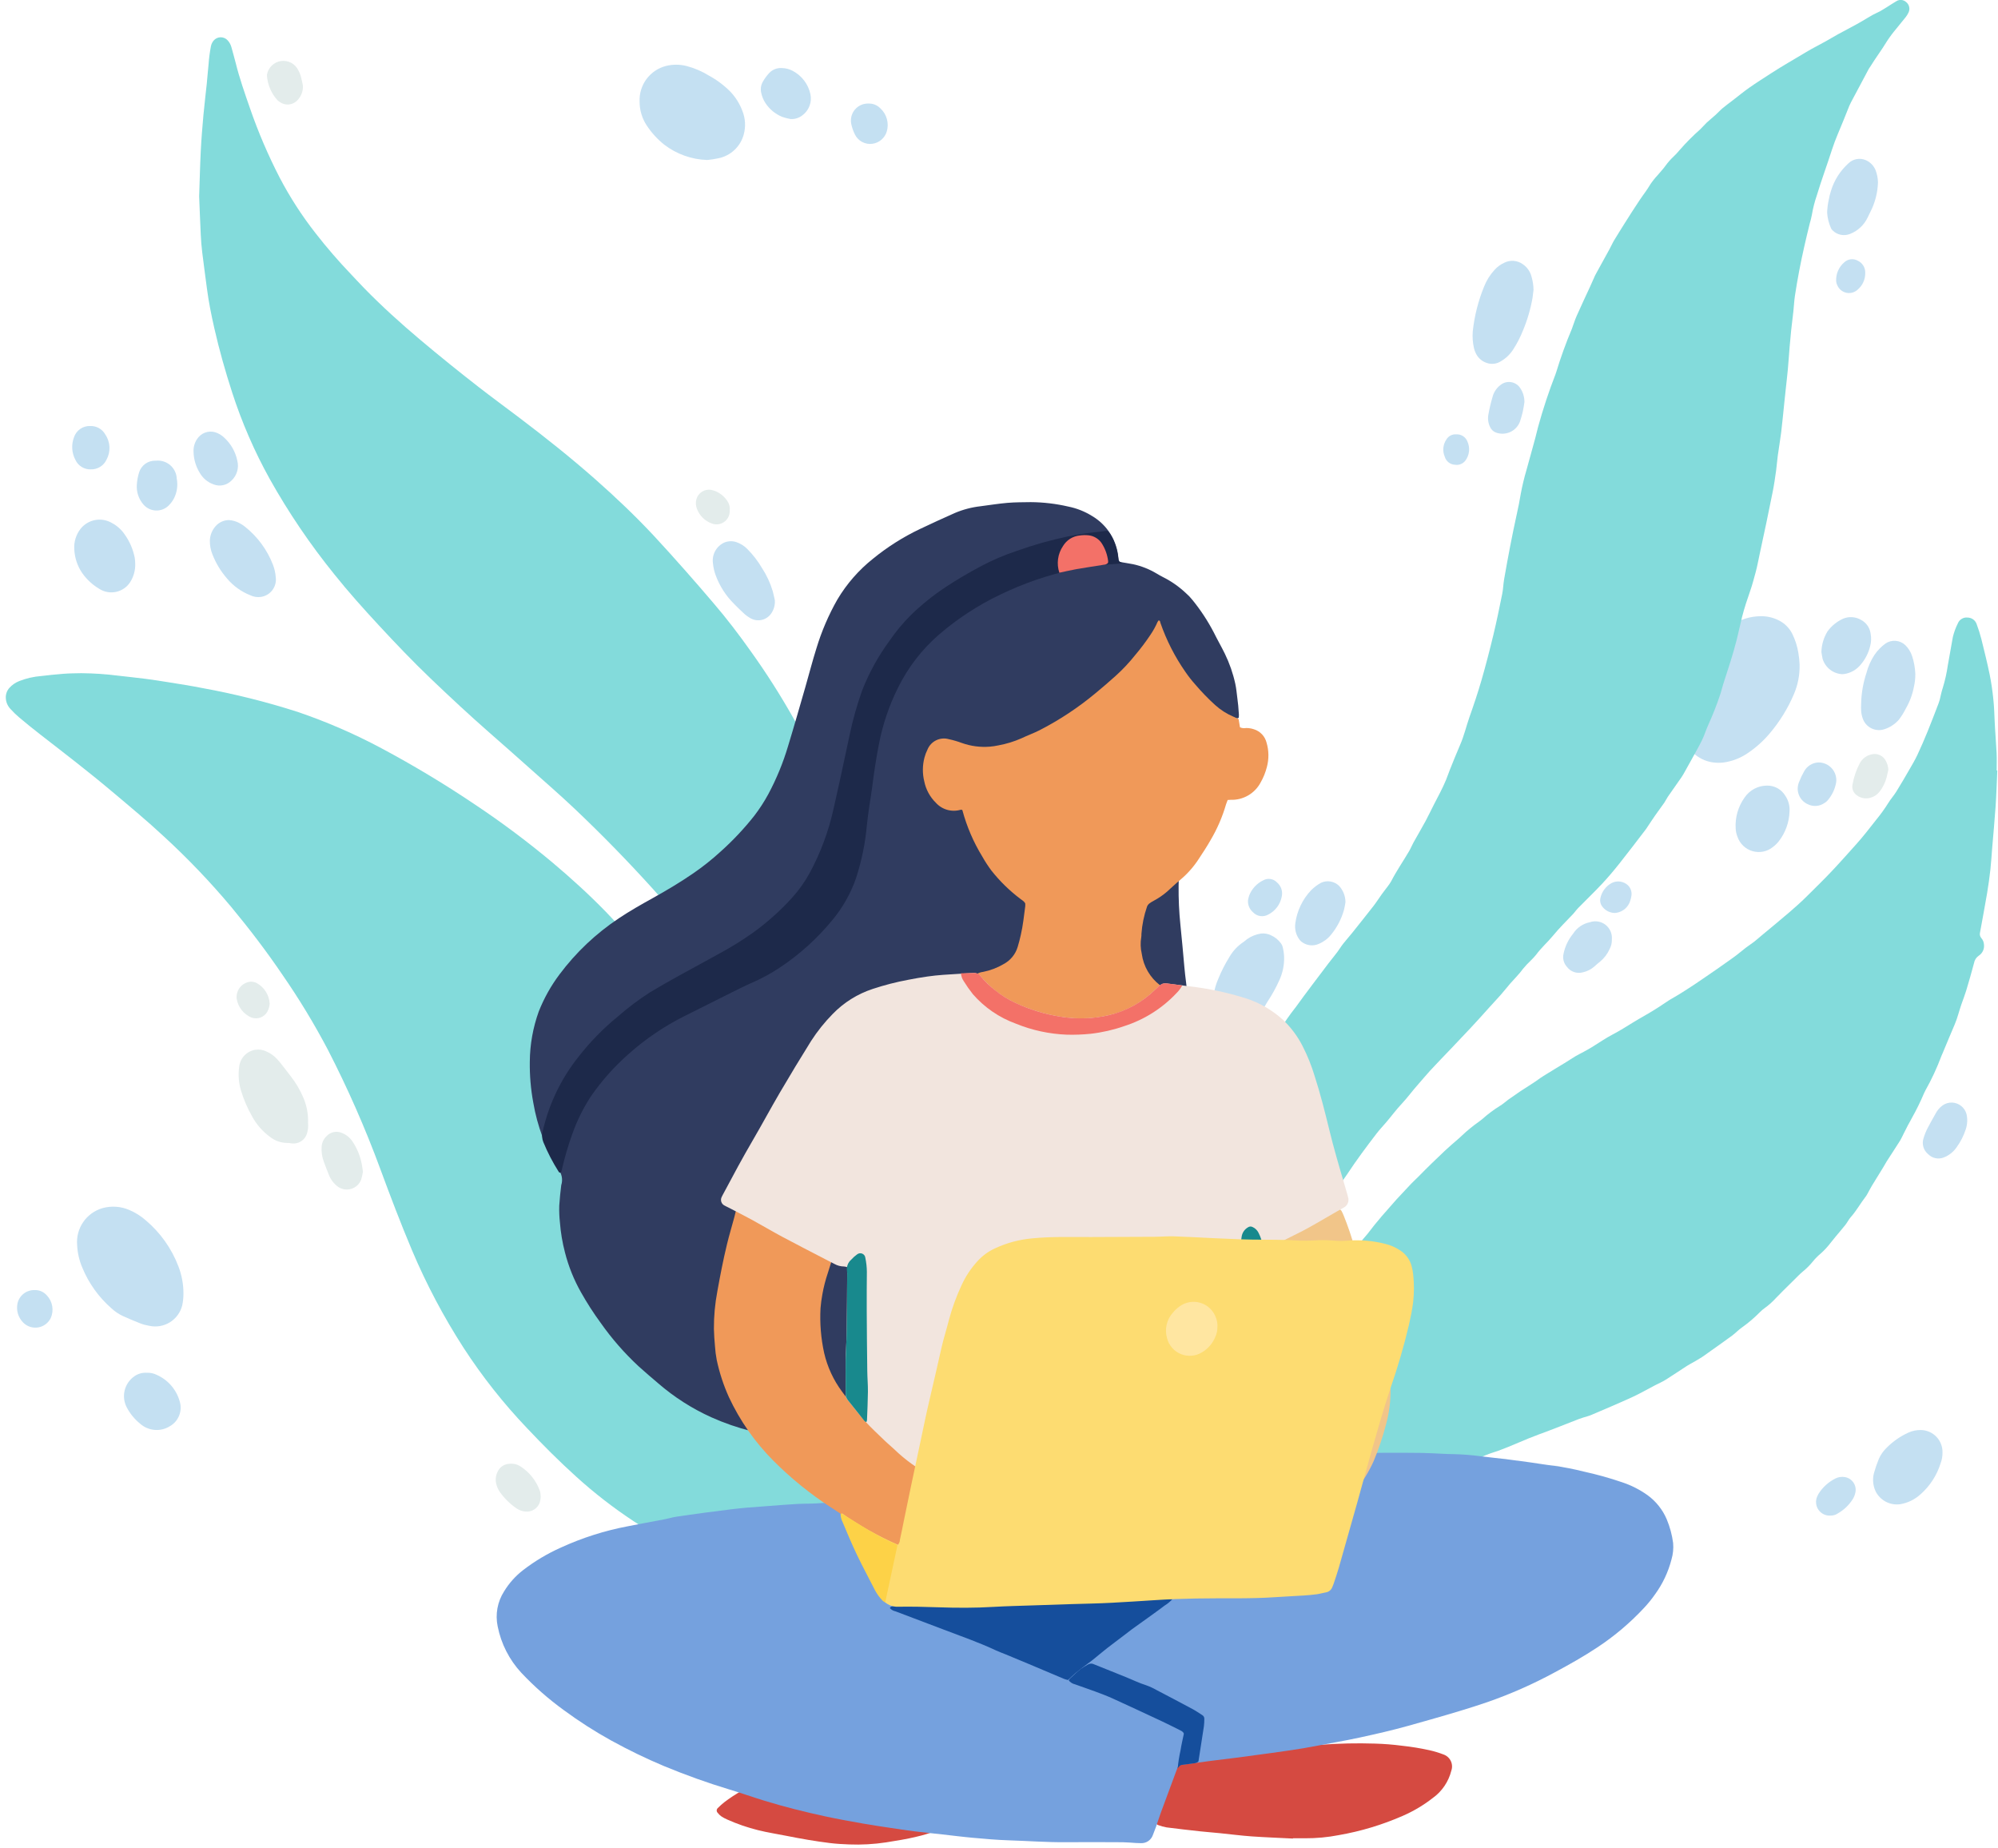
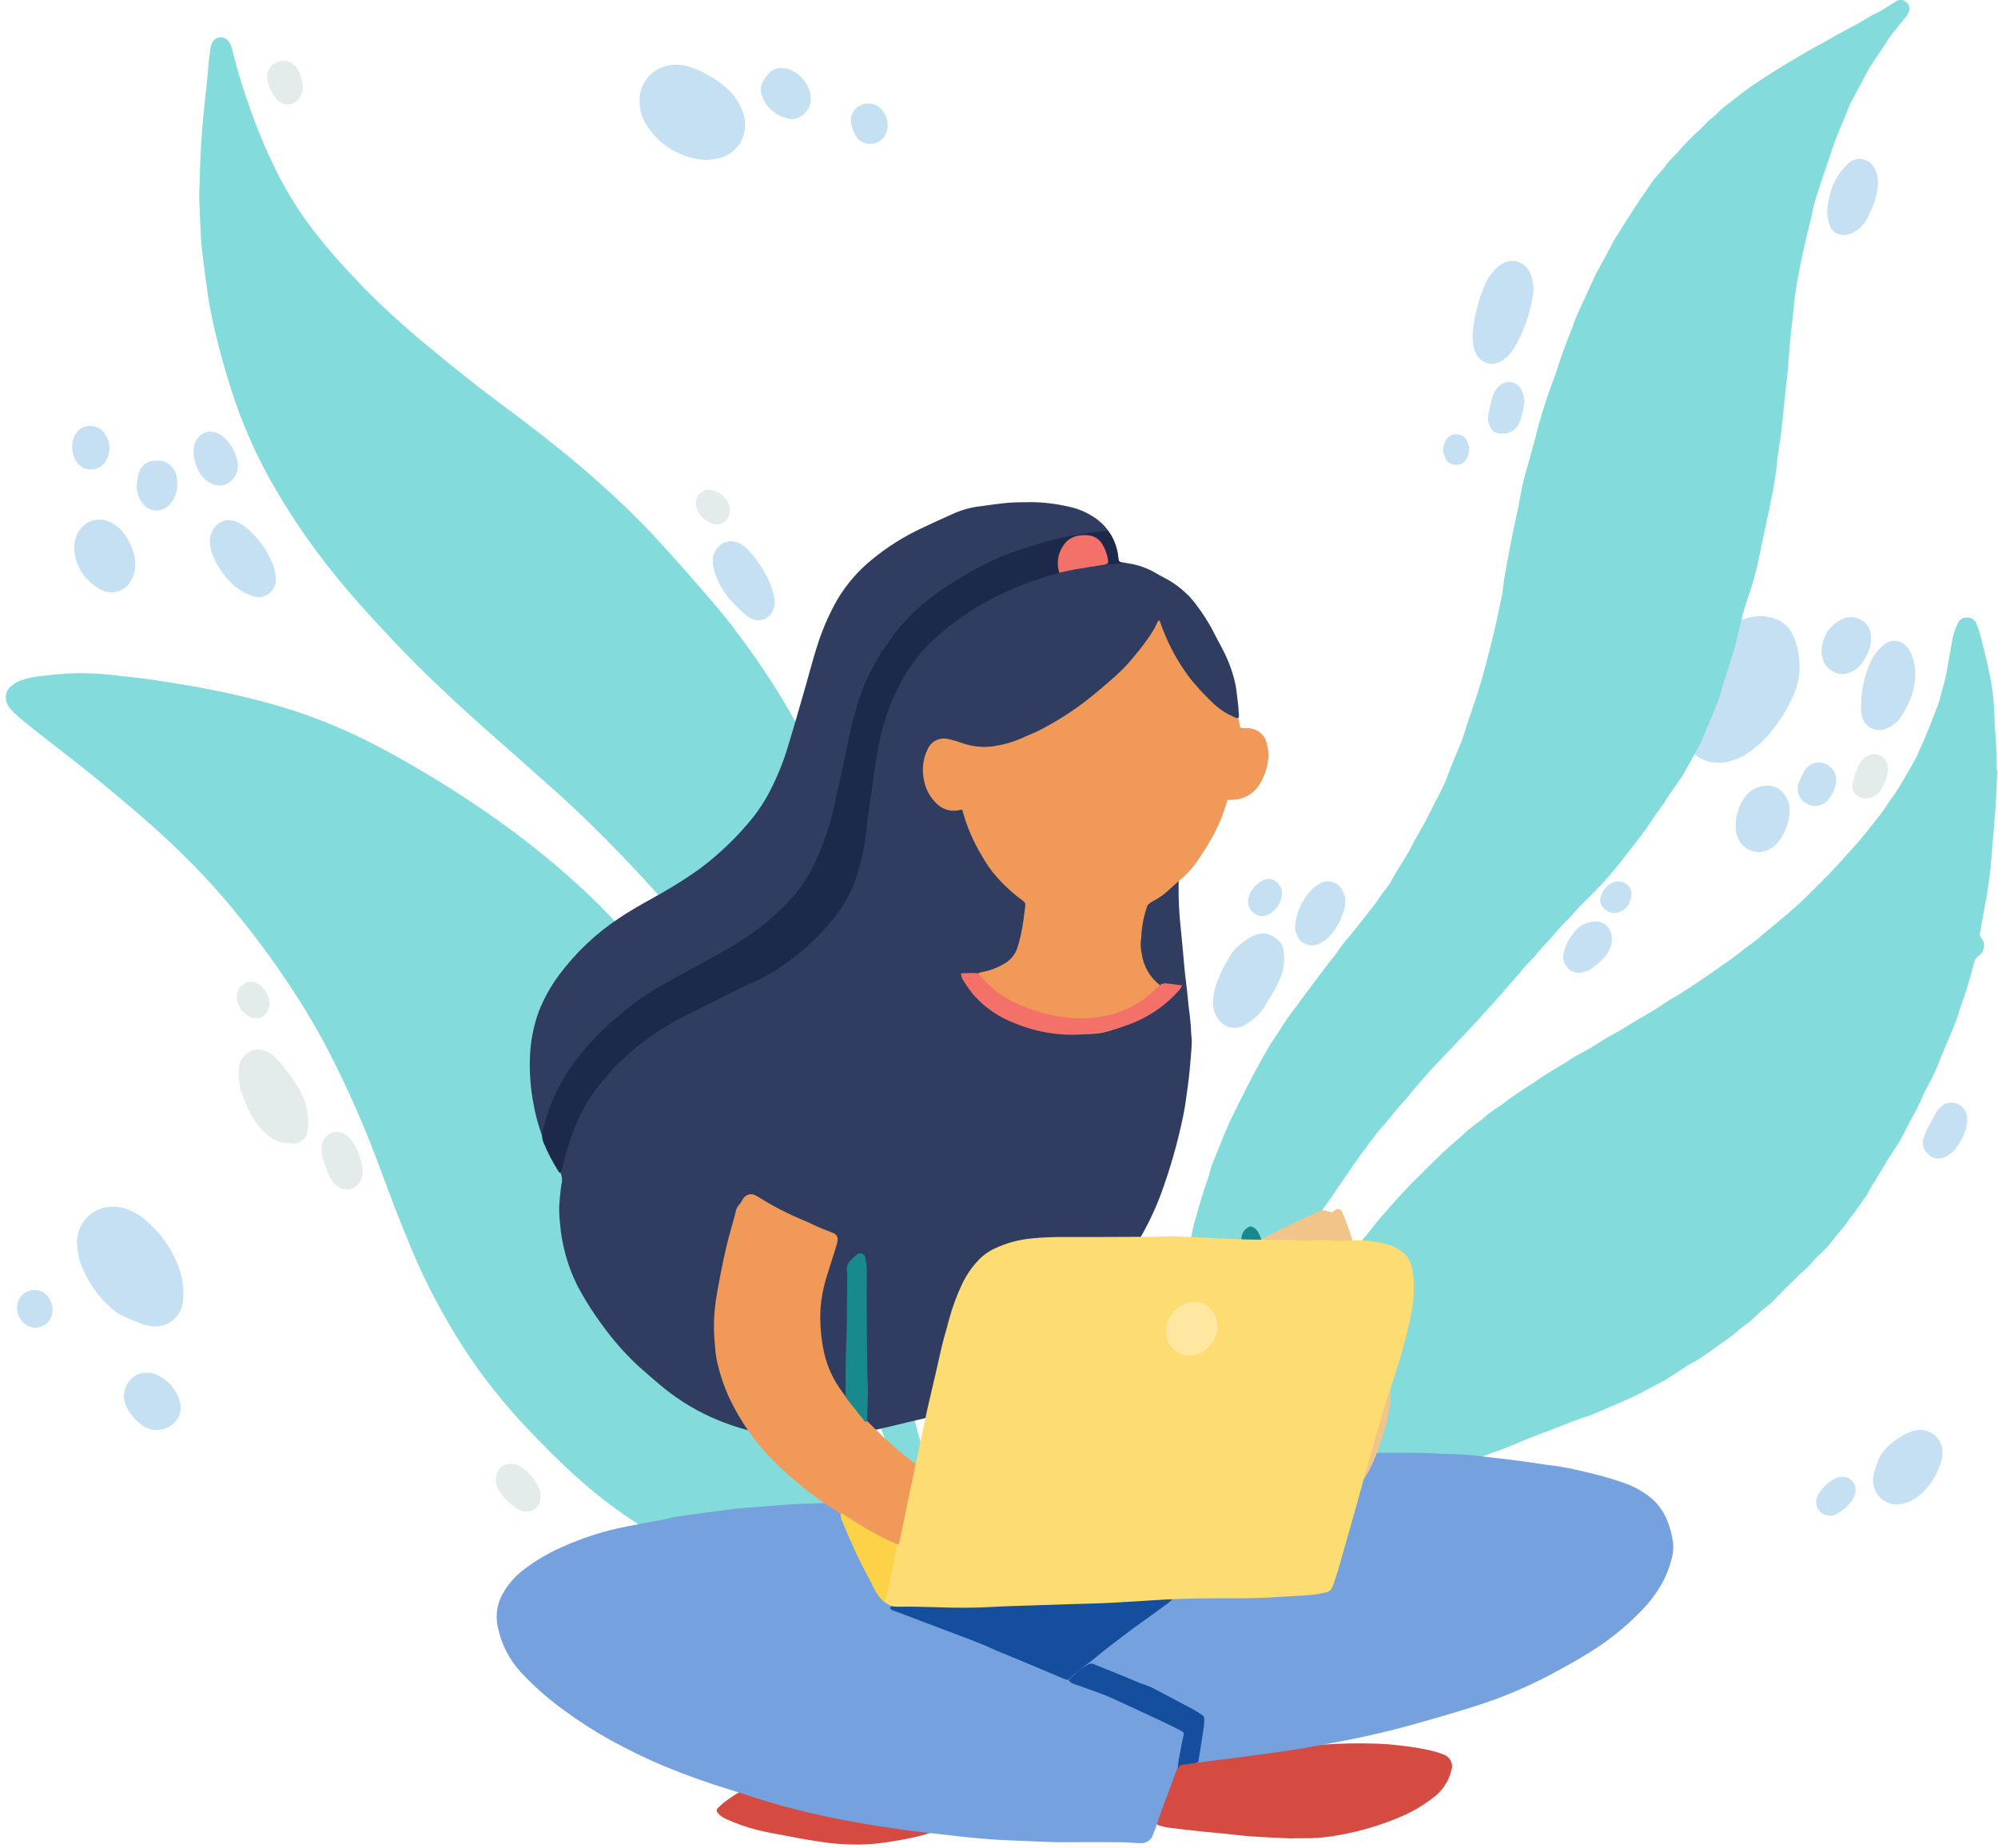
<svg xmlns="http://www.w3.org/2000/svg" viewBox="0 0 279 258">
  <path d="m234.77 100.3c0.053-2.236 0.588-4.434 1.569-6.444 0.064-0.141 0.139-0.277 0.224-0.407 0.81-1.173 1.6-2.357 2.442-3.509 0.765-1.019 1.696-1.902 2.755-2.612 1.181-0.816 2.577-1.265 4.013-1.291 0.935-0.033 1.861 0.18 2.688 0.617 0.774 0.404 1.403 1.038 1.8 1.816 0.429 0.86 0.722 1.782 0.869 2.732 0.09 0.519 0.145 1.044 0.163 1.57 0.041 1.43-0.232 2.851-0.8 4.164-0.838 1.972-1.969 3.806-3.354 5.441-0.895 1.071-1.939 2.009-3.1 2.784-0.846 0.58-1.797 0.988-2.8 1.2-0.85 0.193-1.733 0.187-2.58-0.017-0.924-0.233-1.762-0.726-2.414-1.421-0.652-0.694-1.092-1.561-1.267-2.498-0.18-0.693-0.25-1.41-0.208-2.125z" fill="#C4E0F2" />
  <path d="m25.615 180.65c0.002 0.547-0.056 1.092-0.173 1.626-0.248 0.975-0.865 1.815-1.721 2.344-0.856 0.529-1.883 0.705-2.866 0.492-0.428-0.07-0.848-0.182-1.254-0.336-0.837-0.325-1.661-0.683-2.481-1.047-0.586-0.283-1.126-0.654-1.6-1.1-1.754-1.542-3.129-3.466-4.019-5.625-0.43-0.999-0.677-2.067-0.728-3.154-0.101-1.14 0.197-2.279 0.845-3.223s1.603-1.633 2.702-1.949c1.236-0.342 2.551-0.251 3.728 0.258 0.83 0.349 1.599 0.829 2.278 1.422 2.053 1.724 3.631 3.943 4.586 6.448 0.475 1.225 0.714 2.53 0.703 3.844z" fill="#C4E0F2" />
  <path d="m98.762 22.339c-2.184-0.069-4.292-0.822-6.025-2.153-0.942-0.755-1.76-1.653-2.424-2.661-0.655-0.989-1.003-2.15-1-3.336-0.051-1.126 0.287-2.236 0.957-3.143 0.67-0.907 1.631-1.556 2.723-1.838 0.935-0.232 1.913-0.232 2.848 0 1.11 0.287 2.171 0.74 3.146 1.343 1.118 0.605 2.14 1.373 3.032 2.279 0.721 0.771 1.283 1.677 1.652 2.666 0.417 1.044 0.481 2.195 0.184 3.279-0.222 0.829-0.672 1.579-1.298 2.166-0.625 0.587-1.403 0.988-2.244 1.157-0.512 0.109-1.03 0.19-1.551 0.241z" fill="#C4E0F2" />
  <path d="m271.25 202.81c5e-3 0.52-0.087 1.036-0.272 1.521-0.523 1.665-1.491 3.155-2.8 4.309-0.806 0.735-1.809 1.218-2.886 1.388-0.679 0.084-1.367-0.043-1.97-0.363-0.604-0.321-1.095-0.82-1.405-1.429-0.373-0.791-0.46-1.687-0.245-2.535 0.19-0.685 0.421-1.359 0.693-2.016 0.264-0.597 0.645-1.134 1.121-1.581 0.855-0.856 1.856-1.554 2.955-2.06 0.563-0.264 1.178-0.396 1.8-0.383 0.405 7e-3 0.804 0.095 1.175 0.258 0.371 0.162 0.706 0.397 0.986 0.689 0.28 0.293 0.498 0.639 0.644 1.016 0.146 0.378 0.215 0.781 0.204 1.186z" fill="#C4E0F2" />
  <path d="m18.882 78.7c0.031 0.915-0.217 1.817-0.71 2.588-0.444 0.683-1.138 1.165-1.933 1.344s-1.628 0.041-2.322-0.384c-0.967-0.564-1.8-1.33-2.443-2.246-0.666-0.977-1.047-2.119-1.1-3.3-0.074-1.033 0.239-2.056 0.877-2.871 0.508-0.638 1.229-1.072 2.03-1.222 0.802-0.15 1.631-0.006 2.335 0.406 0.717 0.377 1.33 0.924 1.786 1.593 0.706 0.984 1.19 2.11 1.417 3.3 0.037 0.262 0.058 0.527 0.063 0.792z" fill="#C4E0F2" />
  <path d="m249.89 113.28c-0.045 1.526-0.576 2.998-1.517 4.2-0.233 0.292-0.502 0.553-0.8 0.778-0.393 0.32-0.858 0.539-1.355 0.64-0.496 0.101-1.01 0.08-1.497-0.061s-0.932-0.397-1.298-0.748c-0.366-0.35-0.642-0.784-0.804-1.264-0.149-0.375-0.234-0.773-0.252-1.176-0.088-1.53 0.35-3.044 1.242-4.291 0.349-0.518 0.822-0.942 1.374-1.234 0.553-0.292 1.17-0.442 1.795-0.438 0.501-4e-3 0.995 0.121 1.433 0.364s0.806 0.596 1.067 1.023c0.449 0.645 0.665 1.423 0.612 2.207z" fill="#C4E0F2" />
  <path d="m20.509 191.67c0.493-0.025 0.984 0.082 1.421 0.311 0.764 0.344 1.443 0.852 1.989 1.487 0.546 0.636 0.947 1.383 1.173 2.19 0.199 0.639 0.176 1.328-0.064 1.953-0.241 0.625-0.685 1.15-1.262 1.491-0.645 0.415-1.408 0.606-2.172 0.543s-1.486-0.376-2.054-0.891c-0.747-0.608-1.364-1.359-1.816-2.209-0.398-0.728-0.513-1.578-0.324-2.386s0.67-1.517 1.35-1.993c0.51-0.367 1.133-0.542 1.76-0.496z" fill="#C4E0F2" />
  <path d="m254.34 91.038c0.027-1.013 0.317-2.001 0.842-2.867 0.563-0.781 1.322-1.4 2.2-1.794 0.402-0.167 0.837-0.237 1.271-0.206s0.855 0.163 1.229 0.384c0.358 0.188 0.665 0.46 0.897 0.792 0.231 0.332 0.379 0.714 0.432 1.115 0.112 0.578 0.091 1.174-0.061 1.743-0.232 0.967-0.693 1.865-1.344 2.616-0.498 0.601-1.174 1.027-1.93 1.218-0.209 0.056-0.423 0.086-0.639 0.09-0.619-0.035-1.213-0.258-1.701-0.641-0.489-0.383-0.848-0.906-1.029-1.499-0.076-0.33-0.117-0.668-0.167-0.951z" fill="#C4E0F2" />
  <path d="m110.39 16.62c-0.393-0.07-0.78-0.171-1.157-0.3-0.953-0.388-1.767-1.054-2.336-1.911-0.29-0.439-0.493-0.93-0.6-1.445-0.122-0.516-0.048-1.06 0.208-1.524 0.256-0.458 0.566-0.883 0.925-1.266 0.228-0.235 0.504-0.416 0.81-0.532 0.306-0.116 0.633-0.163 0.959-0.138 0.529 0.009 1.048 0.146 1.512 0.4 0.618 0.327 1.157 0.785 1.581 1.342 0.423 0.557 0.719 1.199 0.869 1.882 0.121 0.548 0.082 1.12-0.115 1.647-0.196 0.526-0.54 0.985-0.991 1.319-0.471 0.376-1.064 0.563-1.665 0.526z" fill="#C4E0F2" />
  <path d="m19.107 67.663c0.037-0.59 0.147-1.173 0.327-1.736 0.153-0.476 0.456-0.89 0.864-1.18 0.408-0.29 0.899-0.44 1.399-0.428h0.093c0.357-0.035 0.717 0.003 1.058 0.112 0.341 0.109 0.657 0.286 0.928 0.521 0.271 0.235 0.491 0.522 0.647 0.845 0.156 0.323 0.244 0.674 0.26 1.032 0.18 0.95 0.037 1.933-0.407 2.792-0.193 0.353-0.436 0.676-0.722 0.959-0.232 0.23-0.508 0.411-0.811 0.531-0.304 0.12-0.629 0.177-0.955 0.168-0.326-0.009-0.648-0.085-0.944-0.222-0.296-0.137-0.561-0.333-0.78-0.576-0.341-0.381-0.602-0.827-0.766-1.311s-0.229-0.996-0.191-1.506z" fill="#C4E0F2" />
  <path d="m12.611 59.48c0.421-0.013 0.838 0.089 1.205 0.294 0.367 0.206 0.672 0.508 0.881 0.874 0.352 0.515 0.555 1.118 0.587 1.742 0.031 0.624-0.111 1.244-0.411 1.791-0.191 0.411-0.497 0.757-0.881 0.997s-0.83 0.363-1.283 0.355c-0.454 0.022-0.904-0.093-1.292-0.329-0.388-0.236-0.697-0.583-0.886-0.996-0.258-0.48-0.409-1.011-0.443-1.555s0.048-1.089 0.243-1.598c0.157-0.475 0.465-0.885 0.876-1.169s0.904-0.427 1.404-0.406z" fill="#C4E0F2" />
  <path d="m256.4 109.24c-0.167 0.967-0.606 1.867-1.264 2.594-0.11 0.109-0.232 0.203-0.366 0.281-0.344 0.241-0.748 0.382-1.167 0.409s-0.837-0.063-1.209-0.258c-0.553-0.26-0.984-0.723-1.204-1.293s-0.212-1.203 0.023-1.767c0.199-0.52 0.438-1.024 0.714-1.507 0.193-0.356 0.473-0.657 0.815-0.875 0.341-0.217 0.732-0.345 1.136-0.37 0.357-0.01 0.712 0.057 1.04 0.197 0.329 0.141 0.623 0.35 0.863 0.615 0.239 0.265 0.419 0.578 0.526 0.919s0.139 0.701 0.093 1.055z" fill="#C4E0F2" />
  <path d="m121.3 14.458c0.305-0.009 0.609 0.047 0.891 0.163s0.536 0.291 0.747 0.512c0.435 0.401 0.75 0.915 0.907 1.486 0.158 0.571 0.152 1.174-0.016 1.741-0.135 0.447-0.395 0.845-0.75 1.149-0.354 0.304-0.788 0.499-1.25 0.564-0.494 0.07-0.997-0.017-1.438-0.251-0.441-0.234-0.796-0.601-1.015-1.049-0.233-0.471-0.405-0.97-0.512-1.485-0.069-0.353-0.058-0.717 0.034-1.065s0.262-0.67 0.496-0.943c0.235-0.273 0.528-0.488 0.858-0.631 0.33-0.143 0.689-0.208 1.048-0.192z" fill="#C4E0F2" />
  <path d="m255.61 211.61c-0.326 0.021-0.653-0.043-0.947-0.186-0.295-0.142-0.548-0.358-0.734-0.627-0.187-0.269-0.301-0.582-0.331-0.907-0.03-0.326 0.024-0.654 0.158-0.953 0.046-0.115 0.1-0.226 0.161-0.334 0.574-0.927 1.392-1.677 2.365-2.169 0.418-0.214 0.895-0.284 1.357-0.2 0.237 0.042 0.464 0.131 0.666 0.262s0.376 0.302 0.511 0.501 0.229 0.424 0.276 0.66c0.046 0.237 0.045 0.48-4e-3 0.716-0.067 0.333-0.192 0.652-0.37 0.942-0.515 0.816-1.223 1.493-2.06 1.973-0.306 0.216-0.673 0.329-1.048 0.322z" fill="#C4E0F2" />
  <path d="m4.831 180.12c0.32-0.012 0.639 0.048 0.933 0.175 0.294 0.127 0.556 0.318 0.767 0.559 0.397 0.414 0.662 0.937 0.761 1.503 0.099 0.565 0.027 1.148-0.206 1.672-0.167 0.341-0.413 0.637-0.717 0.864-0.304 0.228-0.658 0.379-1.033 0.442-0.374 0.063-0.758 0.036-1.12-0.079-0.362-0.114-0.691-0.314-0.961-0.581-0.353-0.348-0.612-0.78-0.753-1.255-0.141-0.475-0.159-0.978-0.053-1.462 0.126-0.533 0.431-1.007 0.865-1.342 0.434-0.334 0.969-0.51 1.517-0.496z" fill="#C4E0F2" />
  <path d="m11.384 93.991c1.705 0.015 3.408 0.13 5.1 0.344 1.261 0.15 2.525 0.274 3.783 0.437 1.105 0.143 2.207 0.313 3.307 0.492 1.558 0.253 3.12 0.49 4.668 0.8 4.509 0.818 8.96 1.931 13.323 3.332 4.02 1.369 7.922 3.062 11.669 5.061 4.541 2.423 8.953 5.08 13.219 7.959 3.713 2.481 7.289 5.161 10.713 8.027 2.587 2.178 5.088 4.452 7.448 6.877 4.178 4.293 7.835 9.064 10.894 14.215 2.621 4.466 4.874 9.137 6.738 13.968 2.409 6.142 4.464 12.418 6.155 18.795 0.811 3.052 1.635 6.1 2.414 9.16 1.401 5.461 3.156 10.826 5.253 16.059 1.53 3.933 3.506 7.678 5.889 11.161 1.63 2.342 3.387 4.588 5.2 6.794 1.241 1.511 2.543 2.967 3.907 4.367 1.486 1.54 3.062 2.991 4.72 4.345 0.385 0.31 0.753 0.646 1.116 0.984 0.246 0.242 0.394 0.565 0.419 0.909 0.052 0.308 3e-3 0.624-0.14 0.902-0.143 0.277-0.372 0.501-0.653 0.637-0.535 0.259-1.142 0.333-1.724 0.211-0.671-0.11-1.335-0.267-2-0.4-0.207-0.063-0.421-0.102-0.637-0.116-0.9-6e-3 -1.793-0.152-2.647-0.435-2.776-0.761-5.553-1.523-8.313-2.337-3.712-1.094-7.407-2.246-11.072-3.494-4.69-1.612-9.242-3.602-13.61-5.951-2.736-1.462-5.432-2.986-8.027-4.688-2.849-1.878-5.548-3.973-8.074-6.267-2.372-2.144-4.628-4.405-6.819-6.73-3.298-3.458-6.266-7.215-8.868-11.223-2.79-4.326-5.201-8.885-7.206-13.626-1.574-3.742-3.019-7.533-4.422-11.341-2.1-5.7-4.548-11.265-7.33-16.665-1.907-3.621-4.032-7.124-6.362-10.488-2.213-3.262-4.6-6.385-7.115-9.422-2.909-3.471-6.041-6.75-9.375-9.816-2.359-2.2-4.842-4.258-7.309-6.336-3.25-2.738-6.621-5.322-9.976-7.926-1.004-0.779-1.993-1.579-2.967-2.4-0.427-0.36-0.828-0.749-1.2-1.166-0.415-0.428-0.652-0.998-0.665-1.594-0.011-0.501 0.167-0.987 0.5-1.361 0.376-0.415 0.842-0.739 1.362-0.946 0.981-0.386 2.014-0.625 3.065-0.709 1.045-0.12 2.093-0.239 3.143-0.315 0.831-0.067 1.669-0.062 2.506-0.084z" fill="#83DBDB" />
  <path d="m162.22 204.29c0-1.272-0.043-2.545 0.011-3.814 0.066-1.547 0.116-3.1 0.293-4.637 0.113-0.985 0.151-1.978 0.252-2.963 0.15-1.448 0.311-2.893 0.5-4.336 0.173-1.351 0.427-2.692 0.566-4.046 0.334-2.516 0.81-5.01 1.426-7.472 0.284-1.3 0.652-2.58 0.969-3.872 0.213-0.871 0.342-1.759 0.593-2.624 0.585-2.022 1.142-4.052 1.864-6.032 0.158-0.434 0.254-0.891 0.382-1.336 0.06-0.208 0.117-0.418 0.2-0.619 0.567-1.407 1.139-2.813 1.714-4.216 0.247-0.6 0.5-1.2 0.773-1.791 0.423-0.9 0.87-1.78 1.309-2.668 1.4-2.832 2.845-5.642 4.505-8.336 0.276-0.448 0.587-0.873 0.882-1.309 0.069-0.1 0.144-0.2 0.2-0.311 0.684-1.142 1.443-2.238 2.272-3.28 0.74-1.032 1.5-2.048 2.262-3.063s1.525-2.028 2.295-3.037c0.412-0.541 0.849-1.065 1.259-1.608 0.279-0.37 0.513-0.773 0.8-1.138 0.4-0.512 0.839-0.994 1.245-1.5 1.005-1.257 2.011-2.514 3-3.785 0.417-0.538 0.781-1.117 1.178-1.669 0.252-0.352 0.528-0.687 0.785-1.037 0.193-0.243 0.366-0.501 0.519-0.771 0.751-1.462 1.694-2.808 2.518-4.226 0.217-0.373 0.372-0.781 0.583-1.158 0.557-1 1.144-1.988 1.691-3 0.413-0.762 0.776-1.551 1.174-2.322 0.583-1.129 1.194-2.243 1.681-3.418 0.189-0.455 0.338-0.926 0.523-1.383 0.476-1.177 0.94-2.36 1.449-3.523 0.548-1.252 0.851-2.584 1.3-3.868 0.6-1.693 1.174-3.4 1.672-5.119 0.609-2.11 1.16-4.239 1.674-6.374 0.456-1.895 0.844-3.806 1.231-5.716 0.135-0.665 0.147-1.353 0.263-2.023 0.53-3.049 1.105-6.09 1.772-9.114 0.207-0.934 0.4-1.872 0.553-2.822 0.209-1.126 0.476-2.241 0.8-3.339 0.532-2 1.14-3.989 1.62-6.006 0.68-2.477 1.486-4.917 2.415-7.312 0.041-0.117 0.09-0.232 0.121-0.352 0.62-2.043 1.347-4.053 2.177-6.02 0.227-0.609 0.413-1.234 0.676-1.827 0.6-1.36 1.24-2.7 1.861-4.054 0.194-0.421 0.377-0.845 0.566-1.268 0.076-0.169 0.147-0.342 0.237-0.5 0.64-1.168 1.287-2.332 1.925-3.5 0.223-0.407 0.406-0.836 0.643-1.232 0.46-0.771 0.95-1.524 1.42-2.289 0.681-1.106 1.4-2.188 2.112-3.274 0.493-0.75 1.06-1.445 1.511-2.228 0.309-0.463 0.657-0.9 1.039-1.305 0.355-0.43 0.747-0.833 1.071-1.286 0.344-0.477 0.733-0.92 1.162-1.322 0.293-0.278 0.568-0.574 0.825-0.885 0.896-1.028 1.858-1.996 2.879-2.9 0.316-0.295 0.588-0.637 0.9-0.93 0.408-0.379 0.847-0.723 1.26-1.1 0.322-0.29 0.609-0.618 0.94-0.9 0.45-0.377 0.928-0.721 1.392-1.079 0.786-0.6 1.55-1.237 2.361-1.806 0.987-0.693 2.011-1.335 3.022-1.994 1.608-1.046 3.282-1.987 4.924-2.978 0.874-0.527 1.792-0.983 2.685-1.479 0.6-0.331 1.177-0.686 1.774-1.016 1.138-0.627 2.3-1.2 3.423-1.865 0.48-0.283 0.954-0.577 1.441-0.849 0.3-0.166 0.616-0.286 0.914-0.448 0.325-0.177 0.64-0.374 0.955-0.569 0.473-0.294 0.934-0.611 1.417-0.886 0.2-0.123 0.435-0.18 0.669-0.162 0.235 0.018 0.458 0.11 0.637 0.262 0.228 0.167 0.39 0.408 0.458 0.683 0.067 0.274 0.036 0.564-0.089 0.817-0.105 0.224-0.235 0.436-0.388 0.631-0.421 0.536-0.868 1.053-1.288 1.589-0.481 0.566-0.927 1.162-1.335 1.783-0.719 1.2-1.563 2.305-2.292 3.493-0.08 0.132-0.182 0.252-0.255 0.387-0.831 1.556-1.66 3.113-2.487 4.672-0.087 0.163-0.165 0.329-0.235 0.5-0.256 0.63-0.507 1.263-0.758 1.895-0.551 1.38-1.18 2.735-1.633 4.146-0.688 2.151-1.479 4.267-2.131 6.429-0.302 0.878-0.532 1.78-0.687 2.695-0.08 0.426-0.183 0.847-0.309 1.261-0.542 2.194-1.051 4.4-1.472 6.618-0.219 1.156-0.42 2.314-0.594 3.478-0.1 0.7-0.134 1.417-0.21 2.125-0.1 0.893-0.215 1.783-0.311 2.675-0.082 0.77-0.151 1.542-0.215 2.313-0.087 1.05-0.153 2.1-0.249 3.15-0.082 0.894-0.191 1.785-0.286 2.678-0.073 0.678-0.144 1.356-0.215 2.033-0.142 1.355-0.265 2.713-0.43 4.065-0.131 1.075-0.324 2.143-0.469 3.217-0.1 0.705-0.139 1.417-0.239 2.122-0.139 0.98-0.276 1.963-0.471 2.932-0.583 2.882-1.172 5.764-1.806 8.635-0.193 0.874-0.343 1.76-0.58 2.625s-0.461 1.738-0.757 2.584c-0.419 1.2-0.823 2.4-1.134 3.633-0.266 1.049-0.479 2.111-0.744 3.16-0.531 2.1-1.219 4.158-1.886 6.22-0.162 0.5-0.271 1.016-0.443 1.511-0.471 1.41-1.015 2.795-1.63 4.149-0.328 0.7-0.54 1.453-0.879 2.146-0.462 0.945-0.993 1.858-1.5 2.783-0.297 0.543-0.597 1.083-0.9 1.621-0.152 0.269-0.3 0.543-0.476 0.8-0.634 0.917-1.285 1.823-1.918 2.741-0.175 0.253-0.3 0.544-0.472 0.8-0.426 0.61-0.876 1.2-1.3 1.81-0.354 0.506-0.689 1.027-1.034 1.54-0.1 0.154-0.2 0.312-0.316 0.46-1.209 1.571-2.4 3.154-3.637 4.706-0.77 0.968-1.567 1.919-2.413 2.821-1.078 1.152-2.222 2.244-3.327 3.372-0.281 0.286-0.508 0.624-0.785 0.915-0.917 0.965-1.866 1.895-2.714 2.928-0.765 0.932-1.685 1.729-2.4 2.709-0.236 0.288-0.489 0.561-0.758 0.818-0.383 0.362-0.743 0.748-1.076 1.156-0.529 0.731-1.175 1.353-1.764 2.029-0.466 0.537-0.9 1.1-1.374 1.634-0.511 0.582-1.051 1.137-1.565 1.717-1.726 1.949-3.51 3.843-5.311 5.723-0.987 1.03-1.978 2.055-2.948 3.1-0.568 0.613-1.089 1.27-1.65 1.891-0.789 0.873-1.472 1.839-2.277 2.693-0.789 0.836-1.465 1.759-2.208 2.63-0.442 0.518-0.915 1.013-1.33 1.552-1.434 1.866-2.838 3.754-4.133 5.721-0.408 0.62-0.861 1.211-1.281 1.823-0.28 0.408-0.524 0.841-0.807 1.246-0.461 0.659-0.955 1.3-1.412 1.958-0.58 0.841-1.13 1.7-1.7 2.547-0.243 0.358-0.511 0.7-0.766 1.05-0.127 0.175-0.255 0.351-0.374 0.531-0.332 0.559-0.691 1.1-1.078 1.622-0.563 0.74-1.044 1.539-1.436 2.382-0.536 1.048-1.08 2.093-1.594 3.151-0.351 0.723-0.656 1.467-0.981 2.2-0.4 0.907-0.81 1.81-1.191 2.725-0.441 1.058-0.927 2.1-1.261 3.2-0.3 0.976-0.631 1.94-0.944 2.912-0.445 1.385-0.935 2.758-1.344 4.153-0.416 1.424-0.764 2.869-1.129 4.308-0.517 2.04-1.037 4.081-1.415 6.154-0.139 0.761-0.275 1.519-0.338 2.295-0.075 0.924-0.26 1.838-0.388 2.759-0.175 1.257-0.367 2.513-0.506 3.774-0.214 1.939-0.357 3.887-0.591 5.823-0.191 1.913-0.234 3.838-0.129 5.757 0.028 0.619 0.095 1.235 0.2 1.846 0.049 0.585-6e-3 1.175-0.163 1.741-7e-3 0.03-0.016 0.06-0.028 0.089-0.076 0.27-0.238 0.508-0.462 0.677-0.223 0.17-0.496 0.262-0.776 0.263-0.28-0.035-0.541-0.156-0.749-0.346-0.207-0.191-0.35-0.441-0.409-0.717-0.041-0.245-0.058-0.493-0.05-0.741 0.027-0.93-0.03-1.86-0.17-2.78-0.165-0.85-0.336-1.699-0.511-2.548-0.194-0.813-0.346-1.635-0.454-2.463-0.069-0.705-0.28-1.394-0.393-2.1-0.191-1.192-0.366-2.386-0.525-3.583-0.176-1.319-0.327-2.643-0.488-3.964-0.022-0.184-0.035-0.37-0.051-0.555-0.201-2.286-0.262-4.582-0.183-6.875z" fill="#83DBDB" />
  <path d="m278.9 107.58c-0.076 1.672-0.123 3.346-0.236 5.016-0.131 1.946-0.319 3.887-0.48 5.83-0.082 0.988-0.135 1.979-0.245 2.963-0.124 1.107-0.274 2.213-0.46 3.31-0.31 1.831-0.656 3.655-0.986 5.482-0.038 0.134-0.043 0.276-0.013 0.412 0.029 0.137 0.091 0.264 0.18 0.371 0.231 0.256 0.366 0.584 0.381 0.929 0.035 0.296-0.013 0.595-0.139 0.865-0.125 0.27-0.323 0.5-0.571 0.664-0.179 0.119-0.331 0.273-0.448 0.453s-0.195 0.381-0.231 0.593c-0.341 1.286-0.709 2.566-1.092 3.84-0.2 0.652-0.449 1.286-0.673 1.929-0.325 0.933-0.546 1.9-0.94 2.814-0.575 1.336-1.128 2.683-1.691 4.025-0.06 0.143-0.134 0.28-0.183 0.427-0.609 1.623-1.341 3.197-2.19 4.708-0.078 0.134-0.146 0.273-0.206 0.416-0.506 1.198-1.08 2.367-1.718 3.5-0.16 0.335-0.362 0.649-0.535 0.978-0.2 0.383-0.391 0.773-0.588 1.159-0.183 0.358-0.346 0.73-0.559 1.07-0.593 0.943-1.211 1.872-1.812 2.811-0.166 0.26-0.306 0.537-0.468 0.8-0.534 0.871-1.077 1.737-1.606 2.613-0.223 0.369-0.416 0.757-0.627 1.134-0.073 0.137-0.157 0.268-0.249 0.392-0.722 0.929-1.285 1.972-2.074 2.855-0.286 0.32-0.473 0.725-0.74 1.064-0.44 0.559-0.909 1.095-1.364 1.644-0.237 0.286-0.464 0.58-0.7 0.866-0.412 0.543-0.876 1.045-1.384 1.5-0.406 0.336-0.778 0.712-1.11 1.122-0.408 0.505-0.867 0.966-1.37 1.377-0.43 0.352-0.812 0.764-1.211 1.154-0.509 0.499-1.016 0.999-1.52 1.5-0.351 0.351-0.694 0.709-1.043 1.061-0.479 0.527-1.013 1.003-1.591 1.42-0.229 0.16-0.443 0.341-0.637 0.542-0.783 0.795-1.633 1.52-2.542 2.167-0.482 0.333-0.885 0.776-1.357 1.125-1.022 0.755-2.066 1.48-3.1 2.218-0.378 0.269-0.748 0.551-1.137 0.8s-0.794 0.481-1.2 0.714c-0.294 0.171-0.6 0.322-0.886 0.506-0.988 0.639-1.959 1.3-2.957 1.927-0.47 0.294-0.987 0.512-1.48 0.769-1.072 0.558-2.12 1.166-3.217 1.668-1.886 0.863-3.8 1.667-5.707 2.482-0.339 0.145-0.7 0.227-1.057 0.34-0.207 0.066-0.415 0.128-0.617 0.206-1.878 0.724-3.743 1.482-5.634 2.168-1.922 0.7-3.762 1.592-5.683 2.289-0.377 0.136-0.765 0.24-1.142 0.378-0.407 0.149-0.807 0.315-1.208 0.48-0.946 0.387-1.889 0.78-2.835 1.164-0.88 0.385-1.781 0.719-2.7 1-0.445 0.134-0.878 0.308-1.292 0.519-1.117 0.535-2.221 1.094-3.334 1.637-0.472 0.23-0.972 0.411-1.423 0.674-1.044 0.608-2.066 1.253-3.1 1.882-0.369 0.225-0.75 0.433-1.106 0.676-0.665 0.454-1.314 0.932-1.973 1.393-0.431 0.3-0.873 0.587-1.306 0.886-0.207 0.137-0.407 0.285-0.6 0.442-0.875 0.739-1.764 1.461-2.659 2.174-1.064 0.847-2.045 1.8-3.031 2.745-1.214 1.153-2.367 2.369-3.453 3.643-0.595 0.631-1.101 1.34-1.507 2.106-0.236 0.5-0.571 0.959-0.847 1.443-0.292 0.511-0.575 1.026-0.848 1.546-0.5 0.959-0.9 1.965-1.344 2.955-0.378 0.849-0.79 1.683-1.146 2.542-0.2 0.455-0.501 0.858-0.881 1.178-0.133 0.119-0.291 0.208-0.462 0.26-0.171 0.053-0.352 0.067-0.529 0.043s-0.347-0.086-0.498-0.182c-0.151-0.097-0.279-0.224-0.376-0.375-0.196-0.282-0.3-0.618-0.3-0.961 0-0.712 0.017-1.425 0.036-2.137 8e-3 -0.31 0.056-0.617 0.065-0.927 0.046-1.55 0.182-3.092 0.366-4.632 0.157-1.322 0.266-2.649 0.426-3.971 0.14-1.168 0.331-2.329 0.481-3.5 0.19-1.476 0.547-2.921 0.771-4.387 0.365-2.009 0.853-3.994 1.46-5.944 0.308-1.1 0.7-2.183 0.991-3.29 0.23-0.898 0.505-1.784 0.826-2.654 0.549-1.447 1.141-2.879 1.658-4.338 0.627-1.681 1.347-3.327 2.157-4.928 0.567-1.169 1.06-2.374 1.692-3.511 0.316-0.568 0.64-1.133 0.946-1.707 0.2-0.381 0.38-0.776 0.569-1.164 0.026-0.056 0.056-0.111 0.088-0.164l1.863-3c0.18-0.289 0.365-0.575 0.539-0.867 0.269-0.452 0.5-0.931 0.8-1.357 0.632-0.882 1.215-1.793 1.813-2.7 0.632-0.953 1.377-1.83 2.066-2.745 0.315-0.42 0.6-0.864 0.923-1.276 0.364-0.462 0.764-0.9 1.135-1.35 0.332-0.408 0.641-0.835 0.97-1.245s0.667-0.813 1.011-1.212c0.485-0.562 0.98-1.117 1.471-1.675 0.2-0.233 0.406-0.469 0.616-0.7 0.674-0.726 1.346-1.454 2.031-2.17 0.342-0.358 0.716-0.685 1.061-1.04 1.188-1.221 2.416-2.4 3.654-3.573 0.608-0.575 1.246-1.109 1.876-1.655 0.351-0.3 0.677-0.639 1.027-0.944 0.374-0.325 0.756-0.64 1.147-0.944 0.39-0.3 0.814-0.568 1.188-0.891 0.762-0.68 1.583-1.292 2.453-1.828 0.423-0.252 0.786-0.6 1.19-0.89 1.081-0.774 2.186-1.513 3.315-2.217 0.525-0.327 1.012-0.715 1.536-1.045 1.048-0.656 2.112-1.288 3.166-1.934 0.449-0.275 0.883-0.574 1.336-0.842 0.372-0.22 0.764-0.4 1.143-0.613s0.76-0.418 1.13-0.643c0.978-0.6 1.92-1.262 2.934-1.789 0.966-0.5 1.874-1.083 2.8-1.651 1.185-0.731 2.421-1.375 3.583-2.142l1.163-0.768c0.181-0.119 0.359-0.245 0.548-0.351 2.244-1.263 4.337-2.761 6.458-4.213 0.739-0.505 1.459-1.04 2.2-1.554 0.633-0.443 1.215-0.96 1.83-1.43 0.368-0.281 0.765-0.526 1.13-0.81s0.711-0.6 1.067-0.894c1.285-1.073 2.584-2.129 3.853-3.221 0.868-0.746 1.724-1.51 2.532-2.319 1.138-1.138 2.3-2.255 3.4-3.426 1.151-1.216 2.256-2.471 3.375-3.714 1.016-1.13 1.942-2.331 2.879-3.525 0.588-0.718 1.131-1.471 1.624-2.257 0.333-0.555 0.781-1.042 1.123-1.593 0.638-1.025 1.244-2.07 1.848-3.116 0.387-0.67 0.784-1.339 1.113-2.039 0.512-1.091 0.987-2.2 1.443-3.316 0.515-1.261 0.994-2.536 1.487-3.807 0.069-0.172 0.128-0.349 0.176-0.528 0.147-0.568 0.246-1.153 0.437-1.706 0.317-1.036 0.553-2.094 0.706-3.166 0.234-1.31 0.459-2.621 0.7-3.929 0.161-0.662 0.396-1.304 0.7-1.913 0.107-0.261 0.296-0.481 0.538-0.626s0.524-0.208 0.805-0.179c0.283 1e-3 0.559 0.091 0.789 0.256s0.402 0.399 0.492 0.668c0.262 0.695 0.485 1.404 0.667 2.124 0.4 1.621 0.806 3.243 1.142 4.878 0.23 1.12 0.391 2.256 0.512 3.4 0.112 1.05 0.15 2.1 0.193 3.153 0.063 1.485 0.2 2.967 0.27 4.452 0.038 0.8 6e-3 1.612 6e-3 2.419 0.029-1e-3 0.059 1e-3 0.088 6e-3z" fill="#83DBDB" />
  <path d="m27.811 27.393c0.077-2.222 0.123-4.3 0.228-6.373 0.082-1.639 0.217-3.278 0.364-4.912 0.133-1.48 0.32-2.955 0.472-4.433 0.092-0.894 0.151-1.791 0.248-2.684 0.061-0.865 0.174-1.726 0.338-2.577 0.062-0.272 0.187-0.526 0.364-0.742 0.119-0.143 0.268-0.259 0.436-0.34 0.168-0.081 0.352-0.125 0.538-0.128 0.186-0.004 0.372 0.033 0.543 0.107 0.171 0.074 0.324 0.184 0.449 0.323 0.253 0.276 0.434 0.609 0.528 0.971 0.188 0.719 0.408 1.429 0.585 2.151 0.534 2.169 1.277 4.271 2.009 6.377 1.144 3.311 2.524 6.535 4.129 9.648 1.437 2.749 3.123 5.36 5.039 7.8 1.543 1.982 3.187 3.885 4.923 5.7 0.6 0.627 1.184 1.271 1.79 1.893 2.513 2.579 5.179 4.991 7.934 7.308 2.659 2.236 5.359 4.419 8.1 6.548 1.859 1.447 3.762 2.837 5.641 4.258 3.661 2.769 7.251 5.624 10.695 8.664 2.817 2.486 5.535 5.071 8.1 7.811 1.5 1.607 2.967 3.254 4.428 4.9 1.317 1.485 2.611 2.99 3.9 4.5 1.86 2.166 3.591 4.432 5.24 6.762 2.186 3.049 4.202 6.216 6.039 9.487 1.804 3.253 3.403 6.615 4.79 10.066 1.584 4.07 2.947 8.223 4.084 12.44 0.771 2.743 1.432 5.513 1.985 8.308 0.265 1.335 0.443 2.688 0.64 4.035 0.179 1.225 0.335 2.454 0.487 3.682 0.08 0.645 0.144 1.293 0.2 1.941 0.091 1.143 0.166 2.286 0.25 3.43 0.099 1.359 0.199 2.719 0.3 4.078 0 0.062 9e-3 0.123 0.012 0.186 0.082 1.827 0.136 3.656 0.253 5.481 0.147 2.292 0.144 4.587 0.211 6.88 0.044 1.487 0.104 2.973 0.18 4.46 0.094 1.888 0.213 3.774 0.312 5.662 0.084 1.609 0.138 3.221 0.236 4.83 0.107 1.763 0.238 3.524 0.374 5.284 0.108 1.39 0.214 2.78 0.369 4.165 0.222 1.968 0.418 3.944 0.751 5.9 0.628 4.071 1.567 8.088 2.809 12.016 1.108 3.32 2.249 6.63 3.6 9.863 0.716 1.715 1.447 3.424 2.192 5.128 0.251 0.567 0.534 1.119 0.848 1.653 0.905 1.553 1.832 3.093 2.747 4.64 0.097 0.16 0.181 0.327 0.251 0.5 0.111 0.274 0.124 0.577 0.039 0.86-0.086 0.283-0.266 0.528-0.51 0.694-0.252 0.155-0.548 0.222-0.843 0.192-0.294-0.031-0.57-0.158-0.785-0.362-0.2-0.194-0.377-0.411-0.527-0.646-0.677-1.075-1.366-2.144-2-3.246-0.989-1.719-1.914-3.474-2.908-5.19-2.058-3.607-3.9-7.334-5.516-11.159-2.281-5.3-4.144-10.749-5.934-16.227-1.953-5.976-3.731-12.004-5.334-18.083-0.863-3.293-1.642-6.609-2.493-9.907-1.273-5.017-2.973-9.915-5.083-14.641-2.574-5.715-5.828-11.1-9.69-16.037-1.91-2.443-3.879-4.838-5.961-7.138-3.477-3.849-7.096-7.558-10.856-11.127-2.09-1.986-4.273-3.874-6.424-5.794-1.851-1.653-3.71-3.295-5.577-4.928-2.8-2.456-5.523-4.989-8.212-7.562-2.488-2.381-4.867-4.871-7.208-7.4-2.151-2.319-4.263-4.675-6.239-7.147-3.376-4.17-6.391-8.62-9.015-13.3-2.136-3.849-3.895-7.896-5.253-12.084-0.953-2.947-1.8-5.927-2.485-8.946-0.412-1.81-0.785-3.631-1.026-5.475-0.225-1.719-0.464-3.436-0.672-5.156-0.1-0.8-0.159-1.6-0.2-2.408-0.092-1.858-0.159-3.716-0.229-5.43z" fill="#83DBDB" />
  <path d="m169.4 140.02c9e-3 -1.152 0.253-2.289 0.716-3.344 0.429-1.061 0.949-2.083 1.554-3.054 0.496-0.862 1.189-1.595 2.022-2.139 0.157-0.1 0.284-0.238 0.434-0.348 0.583-0.414 1.255-0.685 1.962-0.793 0.465-0.051 0.935 0.028 1.358 0.229 0.573 0.246 1.068 0.643 1.431 1.15 0.115 0.147 0.196 0.318 0.236 0.5 0.112 0.45 0.179 0.91 0.2 1.373 0.034 1.147-0.204 2.285-0.694 3.323-0.458 1.015-0.998 1.991-1.614 2.919-0.056 0.074-0.105 0.154-0.146 0.237-0.66 1.238-1.664 2.259-2.891 2.941-0.301 0.208-0.641 0.354-1 0.429-0.358 0.076-0.728 0.079-1.088 0.01s-0.702-0.21-1.007-0.412c-0.305-0.203-0.566-0.465-0.769-0.77-0.491-0.645-0.74-1.441-0.704-2.251z" fill="#C4E0F2" />
  <path d="m214.14 40.484c-0.045 0.368-0.08 0.737-0.136 1.1-0.278 1.583-0.733 3.131-1.358 4.612-0.355 0.888-0.793 1.74-1.309 2.544-0.427 0.686-1.013 1.26-1.709 1.671-0.297 0.201-0.637 0.328-0.992 0.372-0.356 0.044-0.716 0.003-1.053-0.119-0.592-0.198-1.09-0.606-1.4-1.148-0.166-0.297-0.29-0.616-0.367-0.947-0.167-0.755-0.221-1.53-0.161-2.3 0.231-2.153 0.765-4.263 1.587-6.266 0.343-0.866 0.843-1.661 1.476-2.344 0.377-0.413 0.833-0.746 1.342-0.977 0.403-0.203 0.853-0.293 1.303-0.26s0.882 0.187 1.251 0.447c0.626 0.413 1.073 1.049 1.251 1.778 0.176 0.597 0.269 1.215 0.275 1.837z" fill="#C4E0F2" />
  <path d="m43.015 156.75c0.05 0.483 0.006 0.972-0.129 1.439-0.127 0.484-0.433 0.901-0.856 1.167s-0.932 0.361-1.423 0.265c-0.182-0.036-0.368-0.051-0.553-0.044-0.842-0.014-1.656-0.303-2.319-0.822-1.031-0.747-1.885-1.712-2.5-2.827-0.678-1.181-1.217-2.436-1.607-3.74-0.3-1.045-0.379-2.14-0.232-3.217 0.058-0.592 0.31-1.148 0.717-1.582s0.945-0.721 1.532-0.818c0.523-0.081 1.058-3e-3 1.535 0.224 0.6 0.256 1.135 0.643 1.565 1.133 0.253 0.27 0.482 0.566 0.711 0.857 0.364 0.462 0.716 0.931 1.077 1.394 0.749 0.946 1.367 1.989 1.837 3.1 0.466 1.096 0.687 2.281 0.646 3.471z" fill="#E3ECEB" />
  <path d="m259.89 98.24c0.032-1.455 0.282-2.897 0.74-4.279 0.235-0.899 0.616-1.754 1.126-2.531 0.42-0.616 0.944-1.154 1.548-1.591 0.414-0.275 0.909-0.403 1.404-0.364 0.496 0.039 0.964 0.244 1.33 0.581 0.446 0.432 0.779 0.967 0.972 1.558 0.259 0.796 0.409 1.623 0.445 2.459 7e-3 0.619-0.061 1.236-0.2 1.839-0.204 1.066-0.588 2.089-1.134 3.027-0.273 0.555-0.602 1.08-0.98 1.569-0.539 0.605-1.23 1.055-2 1.306-0.596 0.198-1.245 0.156-1.809-0.119-0.565-0.275-0.999-0.76-1.21-1.351-0.125-0.349-0.203-0.713-0.232-1.083-0.019-0.34-0.019-0.681 0-1.021z" fill="#C4E0F2" />
  <path d="m31.955 72.61c0.543 0.033 1.071 0.19 1.544 0.459 0.246 0.133 0.481 0.288 0.7 0.462 1.758 1.392 3.11 3.23 3.917 5.322 0.214 0.548 0.344 1.126 0.385 1.713 0.094 0.638-0.069 1.288-0.451 1.807-0.383 0.519-0.955 0.866-1.593 0.965-0.524 0.08-1.061-0.004-1.536-0.24-1.242-0.496-2.343-1.29-3.206-2.312-0.879-1.005-1.575-2.155-2.058-3.4-0.242-0.604-0.362-1.25-0.353-1.9 0.022-0.75 0.308-1.469 0.807-2.029 0.233-0.261 0.516-0.47 0.834-0.616 0.317-0.146 0.661-0.224 1.01-0.231z" fill="#C4E0F2" />
  <path d="m108.2 83.821c0.046 0.686-0.156 1.366-0.569 1.916-0.332 0.439-0.818 0.737-1.36 0.835-0.542 0.097-1.101-0.013-1.566-0.309-0.347-0.203-0.667-0.449-0.953-0.732-0.436-0.395-0.852-0.813-1.264-1.232-1.125-1.117-1.993-2.466-2.542-3.953-0.207-0.551-0.339-1.128-0.392-1.714-0.08-0.588 0.031-1.185 0.317-1.704 0.287-0.519 0.733-0.933 1.272-1.179 0.549-0.225 1.162-0.241 1.722-0.045 0.556 0.198 1.062 0.517 1.479 0.935 0.788 0.791 1.473 1.678 2.04 2.64 0.663 1.011 1.176 2.113 1.523 3.272 0.13 0.476 0.223 0.961 0.293 1.27z" fill="#C4E0F2" />
  <path d="m262.24 25.436c-0.039 1.451-0.404 2.874-1.069 4.164-0.126 0.247-0.238 0.5-0.364 0.748-0.49 1.049-1.361 1.872-2.437 2.3-0.417 0.176-0.877 0.223-1.32 0.134-0.444-0.089-0.85-0.31-1.166-0.634-0.092-0.083-0.163-0.185-0.209-0.3-0.304-0.68-0.485-1.408-0.534-2.151 0.017-0.587 0.089-1.171 0.214-1.744 0.078-0.457 0.189-0.907 0.333-1.348 0.451-1.458 1.287-2.768 2.418-3.792 0.312-0.307 0.708-0.514 1.138-0.596 0.429-0.082 0.874-0.035 1.277 0.135 0.315 0.134 0.6 0.33 0.839 0.575 0.238 0.245 0.426 0.535 0.552 0.853 0.201 0.53 0.312 1.09 0.328 1.656z" fill="#C4E0F2" />
  <path d="m205.6 210.94c-0.491 0.02-0.983-0.045-1.452-0.192-0.547-0.179-1.001-0.567-1.262-1.081-0.261-0.513-0.307-1.109-0.129-1.656 0.208-0.552 0.548-1.046 0.99-1.437 1.112-1.033 2.395-1.865 3.791-2.46 0.646-0.304 1.351-0.465 2.065-0.47 0.419-6e-3 0.834 0.073 1.223 0.23 0.388 0.158 0.74 0.391 1.037 0.687 0.367 0.341 0.59 0.809 0.625 1.308 0.078 0.444 0.031 0.902-0.138 1.32-0.168 0.419-0.45 0.782-0.814 1.048-0.528 0.373-0.989 0.84-1.5 1.236-0.841 0.638-1.824 1.062-2.865 1.238-0.334 0.062-0.666 0.14-1 0.19-0.189 0.023-0.38 0.036-0.571 0.039z" fill="#E3ECEB" />
  <path d="m187.88 125.96c-0.052 0.385-0.128 0.767-0.225 1.144-0.361 1.253-0.975 2.419-1.806 3.424-0.452 0.555-1.037 0.987-1.7 1.257-0.355 0.16-0.744 0.228-1.132 0.198-0.388-0.029-0.762-0.156-1.089-0.367-0.16-0.092-0.301-0.212-0.418-0.354-0.26-0.329-0.45-0.707-0.559-1.111-0.108-0.405-0.133-0.827-0.073-1.242 0.233-1.729 1.002-3.341 2.2-4.61 0.415-0.414 0.886-0.768 1.4-1.05 0.409-0.186 0.864-0.246 1.307-0.173 0.443 0.074 0.854 0.277 1.181 0.585 0.584 0.623 0.911 1.445 0.914 2.299z" fill="#C4E0F2" />
  <path d="m225.08 131.12c0.023 0.487-0.087 0.971-0.318 1.4-0.308 0.68-0.767 1.28-1.342 1.755-0.268 0.21-0.528 0.431-0.776 0.663-0.466 0.409-1.029 0.693-1.635 0.824-0.407 0.108-0.838 0.09-1.235-0.051-0.397-0.142-0.742-0.401-0.988-0.743-0.217-0.244-0.371-0.537-0.45-0.853-0.078-0.317-0.079-0.648-1e-3 -0.965 0.182-0.881 0.547-1.714 1.07-2.445 0.089-0.126 0.2-0.239 0.281-0.369 0.26-0.404 0.599-0.751 0.996-1.02 0.397-0.27 0.845-0.457 1.316-0.55 0.363-0.128 0.752-0.164 1.132-0.104 0.381 0.059 0.74 0.213 1.046 0.447s0.549 0.54 0.707 0.891c0.157 0.351 0.225 0.736 0.197 1.12z" fill="#C4E0F2" />
  <path d="m27.029 63.085c-0.044-0.751 0.207-1.489 0.7-2.057 0.318-0.364 0.744-0.615 1.216-0.717 0.472-0.102 0.964-0.048 1.403 0.153 0.368 0.163 0.705 0.39 0.995 0.669 0.913 0.848 1.54 1.96 1.794 3.18 0.129 0.498 0.121 1.021-0.025 1.515s-0.423 0.938-0.802 1.285c-0.321 0.319-0.728 0.537-1.17 0.629-0.443 0.092-0.903 0.053-1.324-0.112-0.826-0.295-1.516-0.88-1.942-1.646-0.533-0.875-0.825-1.875-0.846-2.899z" fill="#C4E0F2" />
  <path d="m50.681 163.6c-0.057 0.375-0.141 0.745-0.251 1.108-0.117 0.303-0.302 0.576-0.539 0.798-0.238 0.221-0.523 0.386-0.834 0.481-0.311 0.096-0.639 0.12-0.96 0.07-0.321-0.05-0.627-0.172-0.894-0.357-0.577-0.424-1.022-1.004-1.28-1.672-0.258-0.595-0.465-1.211-0.7-1.816-0.253-0.667-0.359-1.381-0.311-2.093 0.028-0.563 0.273-1.094 0.682-1.482 0.263-0.289 0.609-0.488 0.991-0.571s0.779-0.045 1.138 0.109c0.614 0.233 1.138 0.653 1.5 1.2 0.638 0.953 1.078 2.025 1.294 3.151 0.066 0.328 0.102 0.666 0.165 1.074z" fill="#E3ECEB" />
  <path d="m272.57 153.94c0.467 0.015 0.917 0.18 1.283 0.471 0.366 0.29 0.63 0.691 0.751 1.142 0.159 0.698 0.124 1.425-0.1 2.105-0.285 0.887-0.708 1.725-1.253 2.481-0.449 0.678-1.101 1.196-1.863 1.48-0.366 0.138-0.764 0.167-1.146 0.081-0.381-0.085-0.729-0.281-1.001-0.562-0.315-0.258-0.544-0.605-0.659-0.995-0.116-0.39-0.112-0.806 0.012-1.193 0.148-0.505 0.344-0.994 0.586-1.462 0.349-0.656 0.706-1.309 1.076-1.953 0.234-0.476 0.58-0.888 1.009-1.2 0.382-0.267 0.839-0.406 1.305-0.395z" fill="#C4E0F2" />
  <path d="m75.503 209.01c-0.018 0.247-0.057 0.492-0.117 0.732-0.138 0.416-0.414 0.772-0.783 1.009s-0.808 0.339-1.244 0.291c-0.434-0.038-0.852-0.185-1.214-0.428-0.896-0.614-1.68-1.377-2.317-2.257-0.269-0.38-0.458-0.81-0.555-1.265-0.118-0.58-0.025-1.182 0.261-1.7 0.141-0.278 0.35-0.515 0.608-0.69s0.555-0.281 0.866-0.31c0.588-0.096 1.19 0.032 1.687 0.36 1.232 0.797 2.171 1.974 2.674 3.353 0.043 0.116 0.074 0.236 0.091 0.358 0.02 0.146 0.03 0.301 0.044 0.547z" fill="#E3ECEB" />
  <path d="m212.87 56.151c-0.071 0.425-0.122 0.854-0.218 1.274-0.11 0.481-0.242 0.958-0.4 1.427-0.121 0.325-0.305 0.623-0.542 0.876s-0.522 0.457-0.838 0.599c-0.317 0.142-0.659 0.219-1.005 0.228-0.347 0.008-0.692-0.052-1.015-0.179-0.347-0.14-0.625-0.41-0.775-0.753-0.264-0.532-0.35-1.134-0.245-1.718 0.146-0.821 0.336-1.633 0.57-2.433 0.185-0.761 0.652-1.422 1.308-1.85 0.208-0.132 0.441-0.221 0.684-0.263 0.243-0.042 0.492-0.035 0.733 0.02 0.24 0.055 0.467 0.156 0.669 0.299 0.201 0.143 0.372 0.324 0.503 0.533 0.38 0.575 0.579 1.251 0.571 1.94z" fill="#C4E0F2" />
  <path d="m42.295 11.936c0.024 0.389-0.035 0.779-0.175 1.143-0.14 0.364-0.356 0.694-0.635 0.967-0.309 0.309-0.716 0.501-1.151 0.541-0.435 0.04-0.871-0.073-1.231-0.321-0.104-0.065-0.204-0.136-0.3-0.212-0.914-0.974-1.456-2.237-1.532-3.57 0.072-0.494 0.301-0.952 0.654-1.306 0.353-0.353 0.81-0.584 1.305-0.656 0.494-0.073 0.999 0.016 1.438 0.253 0.44 0.237 0.791 0.609 1.003 1.062 0.151 0.269 0.267 0.557 0.346 0.855 0.126 0.471 0.216 0.956 0.278 1.244z" fill="#E3ECEB" />
  <path d="m263.69 107.47c-0.08 0.359-0.153 0.721-0.245 1.077-0.191 0.718-0.522 1.391-0.975 1.98-0.323 0.417-0.773 0.718-1.283 0.856-0.313 0.093-0.644 0.113-0.967 0.058-0.322-0.055-0.628-0.183-0.893-0.374-0.253-0.16-0.45-0.395-0.564-0.672s-0.14-0.582-0.074-0.874c0.181-1.038 0.525-2.041 1.018-2.972 0.17-0.314 0.407-0.586 0.694-0.799 0.287-0.212 0.617-0.359 0.967-0.43 0.395-0.095 0.81-0.049 1.175 0.129s0.656 0.477 0.825 0.846c0.189 0.364 0.299 0.765 0.322 1.175z" fill="#E3ECEB" />
  <path d="m174.27 125.7c0.04-0.234 0.098-0.465 0.173-0.69 0.368-0.929 1.075-1.683 1.979-2.11 0.302-0.165 0.65-0.226 0.991-0.173 0.34 0.053 0.653 0.217 0.891 0.466 0.288 0.237 0.504 0.55 0.623 0.904 0.12 0.353 0.138 0.733 0.053 1.096-0.102 0.533-0.324 1.036-0.651 1.469-0.327 0.434-0.749 0.786-1.233 1.031-0.34 0.194-0.736 0.267-1.122 0.207-0.387-0.059-0.743-0.247-1.009-0.534-0.237-0.205-0.424-0.462-0.544-0.751-0.121-0.289-0.173-0.602-0.151-0.915z" fill="#C4E0F2" />
  <path d="m219.36 206.42c0.016 0.342-0.051 0.683-0.195 0.994-0.144 0.31-0.361 0.582-0.632 0.791-0.559 0.44-1.203 0.76-1.891 0.94-0.504 0.103-1.029 0.018-1.475-0.239s-0.783-0.667-0.948-1.155c-0.085-0.263-0.095-0.545-0.03-0.814 0.146-0.606 0.5-1.142 1-1.515 0.466-0.357 0.999-0.618 1.567-0.766 0.459-0.069 0.928-4e-3 1.351 0.187 0.423 0.19 0.783 0.498 1.036 0.887 0.1 0.22 0.173 0.452 0.217 0.69z" fill="#E3ECEB" />
  <path d="m37.657 140.13c-0.025 0.401-0.14 0.791-0.335 1.142-0.218 0.377-0.564 0.663-0.975 0.807-0.411 0.145-0.86 0.137-1.266-0.02-0.528-0.23-0.991-0.588-1.346-1.042s-0.59-0.99-0.685-1.558c-0.033-0.285-0.009-0.574 0.071-0.849 0.08-0.276 0.214-0.533 0.394-0.756 0.18-0.224 0.403-0.409 0.655-0.545 0.252-0.137 0.529-0.222 0.815-0.25 0.278-3e-3 0.554 0.053 0.809 0.166 0.534 0.283 0.987 0.699 1.313 1.208 0.326 0.509 0.516 1.093 0.55 1.697z" fill="#E3ECEB" />
  <path d="m101.9 71.268c5e-3 0.05 5e-3 0.1 0 0.15-8e-3 0.295-0.087 0.584-0.23 0.843s-0.346 0.479-0.592 0.642-0.527 0.266-0.821 0.298c-0.294 0.032-0.591-0.007-0.866-0.114-0.482-0.174-0.92-0.452-1.281-0.815-0.362-0.363-0.638-0.802-0.81-1.285-0.151-0.41-0.171-0.856-0.057-1.278 0.12-0.436 0.397-0.811 0.778-1.054s0.838-0.336 1.284-0.261c0.5 0.107 0.971 0.32 1.382 0.624 0.411 0.304 0.753 0.692 1.003 1.137 0.18 0.342 0.253 0.729 0.21 1.113z" fill="#E3ECEB" />
-   <path d="m260.46 38.093c0.01 0.445-0.079 0.887-0.262 1.293-0.183 0.406-0.455 0.766-0.795 1.053-0.212 0.197-0.469 0.339-0.748 0.414s-0.573 0.081-0.855 0.016c-0.282-0.064-0.544-0.196-0.763-0.385s-0.389-0.428-0.495-0.697c-0.083-0.165-0.132-0.346-0.142-0.531-0.026-0.497 0.063-0.993 0.26-1.45 0.198-0.457 0.497-0.862 0.877-1.184 0.253-0.235 0.575-0.383 0.918-0.421 0.344-0.038 0.69 0.036 0.988 0.21 0.314 0.152 0.578 0.391 0.758 0.69 0.181 0.299 0.271 0.643 0.259 0.992z" fill="#C4E0F2" />
  <path d="m225.45 127.47c-0.349-0.012-0.69-0.107-0.996-0.275s-0.568-0.406-0.765-0.694c-0.107-0.152-0.181-0.325-0.219-0.507s-0.039-0.37-2e-3 -0.552c0.09-0.456 0.28-0.887 0.557-1.261 0.276-0.374 0.633-0.682 1.043-0.901 0.361-0.181 0.769-0.249 1.169-0.193 0.401 0.055 0.775 0.23 1.074 0.502 0.19 0.182 0.335 0.405 0.423 0.653 0.088 0.247 0.117 0.512 0.084 0.773-0.03 0.245-0.084 0.486-0.163 0.72-0.129 0.446-0.384 0.845-0.735 1.15-0.35 0.305-0.781 0.501-1.241 0.567-0.076 0.011-0.152 0.017-0.229 0.018z" fill="#C4E0F2" />
  <path d="m203.37 60.644c0.327-0.017 0.651 0.07 0.926 0.247 0.275 0.177 0.488 0.436 0.608 0.741 0.203 0.437 0.281 0.922 0.227 1.401-0.055 0.479-0.24 0.934-0.536 1.315-0.167 0.205-0.385 0.363-0.633 0.459-0.247 0.095-0.515 0.124-0.777 0.083-0.329-0.012-0.646-0.128-0.904-0.331-0.259-0.203-0.447-0.483-0.537-0.8-0.166-0.385-0.233-0.806-0.193-1.224 0.039-0.418 0.183-0.819 0.418-1.167 0.141-0.241 0.347-0.438 0.595-0.566 0.248-0.128 0.528-0.183 0.806-0.158z" fill="#C4E0F2" />
  <path d="m156.22 78.438c0.727 0.121 1.368 0.212 2 0.337 1.153 0.249 2.257 0.685 3.27 1.29 0.3 0.168 0.584 0.355 0.893 0.5 1.167 0.583 2.242 1.333 3.193 2.225 0.352 0.305 0.674 0.643 0.962 1.008 1.133 1.397 2.122 2.905 2.953 4.5 0.492 1 1.053 1.968 1.544 2.969 0.653 1.337 1.143 2.747 1.46 4.2 0.151 0.693 0.209 1.406 0.3 2.111 0.042 0.306 0.08 0.613 0.108 0.921 0.04 0.432 0.073 0.865 0.1 1.3 2e-3 0.134-5e-3 0.267-0.021 0.4-0.065 0.058-0.147 0.094-0.234 0.103s-0.175-9e-3 -0.251-0.053c-0.41-0.142-0.813-0.3-1.222-0.443-0.131-0.034-0.265-0.059-0.4-0.074-0.265 0.65-0.521 1.276-0.773 1.9-1.33 3.306-2.536 6.656-3.568 10.066-0.708 2.31-1.24 4.669-1.593 7.059-0.227 1.626-0.347 3.265-0.359 4.907-0.019 1.829 0.065 3.658 0.252 5.478 0.2 1.972 0.385 3.945 0.555 5.918 0.119 1.387 0.348 2.765 0.459 4.153 0.126 1.575 0.425 3.132 0.468 4.715 0.016 0.587 0.132 1.175 0.1 1.759-0.054 1.174-0.166 2.346-0.272 3.517-0.069 0.771-0.152 1.541-0.259 2.308-0.194 1.379-0.354 2.766-0.629 4.129-0.787 3.854-1.869 7.642-3.238 11.33-0.804 2.113-1.788 4.154-2.94 6.1-1.632 2.783-3.542 5.394-5.7 7.792-1.07 1.205-2.2 2.357-3.307 3.529-0.595 0.631-1.195 1.258-1.8 1.88-2.048 2.118-4.24 4.093-6.56 5.91-2.325 1.814-4.908 3.27-7.663 4.32-1.879 0.72-3.812 1.294-5.78 1.716-1.119 0.242-2.226 0.541-3.341 0.8-1.658 0.384-3.314 0.779-4.979 1.126-3.041 0.619-6.151 0.822-9.247 0.606-3.93-0.288-7.779-1.259-11.376-2.869-2.687-1.214-5.185-2.811-7.414-4.741-0.928-0.776-1.836-1.573-2.739-2.378-1.979-1.837-3.759-3.877-5.311-6.086-0.989-1.351-1.895-2.759-2.716-4.218-0.996-1.753-1.753-3.631-2.251-5.585-0.361-1.379-0.598-2.787-0.707-4.208-0.084-0.77-0.115-1.545-0.093-2.319 0.066-0.957 0.152-1.914 0.277-2.864 0.126-0.386 0.15-0.797 0.072-1.195-0.078-0.398-0.257-0.769-0.518-1.079-1.727-2.84-2.9-5.981-3.457-9.258-0.351-1.889-0.514-3.808-0.485-5.729 0.018-2.39 0.443-4.759 1.254-7.007 0.731-1.847 1.706-3.587 2.9-5.175 2.29-3.061 5.088-5.707 8.272-7.822 1.521-1.018 3.113-1.918 4.711-2.806 1.952-1.084 3.868-2.223 5.709-3.491 1.328-0.914 2.592-1.92 3.782-3.008 1.712-1.53 3.289-3.205 4.712-5.006 0.736-0.96 1.395-1.976 1.971-3.039 1.141-2.133 2.063-4.376 2.752-6.695 0.842-2.753 1.627-5.524 2.427-8.29 0.516-1.784 0.971-3.587 1.532-5.357 0.717-2.375 1.698-4.662 2.926-6.818 1.303-2.191 2.995-4.127 4.992-5.711 1.996-1.628 4.181-3.011 6.506-4.12 1.624-0.767 3.253-1.525 4.9-2.249 1.142-0.485 2.348-0.802 3.581-0.943 1.26-0.161 2.514-0.367 3.779-0.475 1.079-0.092 2.168-0.082 3.253-0.1 1.768 0.013 3.529 0.222 5.251 0.622 1.158 0.233 2.265 0.671 3.269 1.292 1.064 0.619 1.96 1.49 2.608 2.536 0.649 1.046 1.03 2.236 1.111 3.464 0.011 0.13 0.025 0.252 0.039 0.415z" fill="#303C60" />
  <path d="m156.8 78.623c-0.213 0.036-0.324 0.065-0.436 0.073-0.957 0.073-1.918 0.123-2.873 0.218-1.23 0.14-2.453 0.345-3.662 0.612-3.516 0.757-6.93 1.932-10.167 3.5-3.082 1.469-5.954 3.343-8.54 5.573-2.397 2.077-4.351 4.615-5.746 7.464-1.258 2.527-2.157 5.216-2.673 7.991-0.375 1.948-0.67 3.9-0.915 5.871-0.115 0.921-0.286 1.836-0.416 2.755-0.118 0.828-0.23 1.656-0.317 2.486-0.223 2.532-0.733 5.031-1.522 7.447-0.744 2.145-1.871 4.137-3.328 5.878-2.092 2.544-4.549 4.764-7.291 6.588-1.239 0.825-2.548 1.538-3.913 2.132-0.909 0.393-1.8 0.839-2.684 1.28-2.219 1.105-4.428 2.231-6.649 3.332-2.893 1.435-5.577 3.256-7.98 5.414-1.977 1.749-3.732 3.734-5.225 5.911-1.045 1.614-1.897 3.345-2.54 5.157-0.599 1.661-1.094 3.357-1.483 5.079-0.028 0.116-0.075 0.228-0.106 0.318-0.187 0.082-0.268-0.022-0.332-0.123-0.831-1.309-1.545-2.688-2.133-4.123-0.186-0.459-0.221-0.966-0.1-1.446 0.852-3.796 2.549-7.35 4.964-10.4 1.637-2.11 3.508-4.027 5.579-5.713 1.4-1.226 2.89-2.346 4.456-3.351 1.324-0.8 2.676-1.563 4.031-2.315 1.924-1.068 3.87-2.094 5.789-3.171 1.58-0.859 3.108-1.811 4.576-2.85 1.963-1.415 3.773-3.031 5.4-4.822 0.961-1.056 1.795-2.222 2.484-3.473 1.522-2.811 2.645-5.82 3.337-8.94 0.334-1.479 0.667-2.96 0.989-4.442 0.428-1.966 0.84-3.936 1.264-5.9 0.441-2.123 1.03-4.213 1.761-6.254 0.974-2.486 2.272-4.832 3.86-6.978 0.858-1.254 1.832-2.426 2.907-3.5 1.512-1.472 3.16-2.797 4.922-3.959 1.579-1.042 3.213-1.993 4.883-2.882 1.614-0.86 3.299-1.579 5.036-2.151 2.304-0.824 4.661-1.492 7.054-2 1.517-0.309 3.05-0.537 4.591-0.683 0.247-0.019 0.491-0.067 0.737-0.1 0.093-0.017 0.188-0.006 0.275 0.033 0.086 0.038 0.158 0.102 0.207 0.182 0.255 0.351 0.47 0.729 0.642 1.127 0.337 0.798 0.558 1.64 0.656 2.5 0.024 0.395 0.223 0.533 0.631 0.655z" fill="#1D294A" />
  <path d="m180.55 256.7c-1.919-0.1-3.839-0.167-5.755-0.3-1.512-0.109-3.018-0.306-4.527-0.458-0.893-0.09-1.79-0.155-2.682-0.251-1.569-0.172-3.137-0.348-4.7-0.551-0.395-0.069-0.783-0.176-1.158-0.32-0.108-0.027-0.201-0.095-0.258-0.19-0.058-0.094-0.076-0.208-0.051-0.316 0.01-0.186 0.043-0.369 0.1-0.546 0.36-1.151 0.648-2.324 0.863-3.511 0.193-0.813 0.389-1.623 0.654-2.417 0.151-0.439 0.446-0.813 0.838-1.062 0.723-0.528 1.544-0.906 2.415-1.112 0.654-0.183 1.319-0.32 1.992-0.411 0.891-0.075 1.767-0.3 2.655-0.433 0.8-0.117 1.6-0.206 2.4-0.284 1.264-0.122 2.529-0.226 3.795-0.331 0.956-0.079 1.915-0.141 2.871-0.225 1.079-0.1 2.157-0.213 3.236-0.309 0.432-0.038 0.868-0.034 1.3-0.075 2.474-0.184 4.956-0.236 7.435-0.157 1.271 0.035 2.539 0.135 3.8 0.3 1.293 0.138 2.577 0.348 3.847 0.628 0.664 0.148 1.316 0.346 1.95 0.592 0.22 0.076 0.424 0.195 0.598 0.349 0.175 0.155 0.317 0.343 0.418 0.553 0.102 0.209 0.161 0.437 0.174 0.67s-0.02 0.466-0.097 0.686c-0.388 1.549-1.315 2.91-2.616 3.837-1.273 0.99-2.665 1.817-4.143 2.463-2.865 1.257-5.871 2.164-8.953 2.7-1.552 0.302-3.13 0.45-4.711 0.44-0.558-0.012-1.116 0-1.675 0-0.015 6e-3 -0.015 0.023-0.015 0.041z" fill="#D54A41" />
  <path d="m107.98 248.11 0.351 0.3c1-0.256 1.98-0.542 2.974-0.753 1.201-0.295 2.421-0.512 3.65-0.649 2.209-0.299 4.437-0.435 6.666-0.408 1.08 0.073 2.157 0.181 3.236 0.277 0.185 0.017 0.367 0.068 0.552 0.073 1.855 0.109 3.682 0.503 5.417 1.169 0.908 0.314 1.783 0.716 2.613 1.2 0.647 0.367 1.229 0.84 1.719 1.4 0.278 0.296 0.447 0.678 0.48 1.083 0.025 0.231-3e-3 0.465-0.082 0.684s-0.208 0.416-0.375 0.578c-0.59 0.548-1.252 1.015-1.966 1.388-1.627 0.899-3.371 1.565-5.183 1.98-1.411 0.346-2.846 0.569-4.283 0.8-1.714 0.262-3.45 0.358-5.183 0.289-0.9-0.029-1.794-0.085-2.684-0.194-2.025-0.25-4.033-0.6-6.036-1-1.333-0.266-2.68-0.469-4-0.8-1.472-0.365-2.908-0.86-4.291-1.481-0.285-0.121-0.558-0.267-0.818-0.436-0.2-0.142-0.378-0.314-0.526-0.51-0.044-0.045-0.079-0.099-0.101-0.158-0.023-0.059-0.033-0.122-0.029-0.185 3e-3 -0.063 0.02-0.125 0.048-0.181 0.029-0.056 0.069-0.106 0.118-0.146 0.284-0.286 0.584-0.556 0.9-0.806 1.505-1.146 3.158-2.082 4.915-2.782 0.617-0.266 1.26-0.485 1.918-0.732z" fill="#D54A41" />
  <path d="m164.56 246.47c-0.136 0.355-0.236 0.612-0.332 0.873-0.712 1.916-1.427 3.831-2.131 5.75-0.235 0.639-0.433 1.292-0.659 1.934-0.144 0.408-0.3 0.814-0.463 1.216-0.124 0.338-0.354 0.627-0.654 0.825-0.301 0.198-0.657 0.294-1.016 0.275-0.217 0-0.434-8e-3 -0.651-0.02-0.618-0.035-1.235-0.1-1.854-0.108-2.668-0.014-5.335-0.027-8-5e-3 -2.638 0.021-5.267-0.178-7.9-0.261-1.671-0.052-3.34-0.2-5.007-0.351-1.449-0.129-2.892-0.318-4.339-0.478-1.292-0.144-2.588-0.271-3.878-0.432-1.136-0.142-2.269-0.315-3.4-0.486-1.255-0.19-2.512-0.371-3.76-0.594-1.767-0.314-3.536-0.626-5.289-1.006-2.844-0.615-5.667-1.323-8.451-2.174-1.658-0.507-3.294-1.086-4.952-1.587-3.087-0.929-6.114-2.027-9.092-3.254-2.514-1.058-4.971-2.246-7.361-3.561-2.307-1.274-4.529-2.698-6.65-4.262-2.136-1.548-4.122-3.293-5.93-5.214-1.674-1.808-2.815-4.044-3.294-6.461-0.357-1.687-0.036-3.447 0.893-4.9 0.695-1.143 1.594-2.148 2.652-2.965 1.622-1.251 3.386-2.305 5.256-3.14 2.987-1.37 6.13-2.371 9.359-2.983 1.73-0.345 3.467-0.654 5.2-0.988 0.516-0.1 1.021-0.26 1.54-0.34 1.316-0.2 2.635-0.382 3.955-0.561 1.228-0.165 2.456-0.323 3.685-0.474 0.738-0.09 1.478-0.17 2.218-0.234 1.018-0.088 2.039-0.16 3.059-0.235 1.329-0.1 2.657-0.207 3.986-0.282 0.9-0.052 1.8-0.031 2.7-0.081 1.484-0.081 2.966-0.192 4.449-0.292 0.186-0.012 0.371-0.031 0.557-0.035 1.114-0.046 2.225-0.157 3.327-0.331 0.215-0.029 0.432-0.038 0.648-0.06 1.047-0.108 2.094-0.219 3.142-0.324 0.8-0.08 1.6-0.159 2.406-0.228 0.958-0.082 1.917-0.142 2.874-0.232 1.665-0.156 3.329-0.327 4.993-0.491 0.647-0.065 1.293-0.138 1.941-0.194 1.7-0.147 3.4-0.293 5.094-0.427 1.42-0.112 2.843-0.207 4.264-0.31 0.093-6e-3 0.186-0.013 0.279-0.018 1.579-0.077 3.161-0.121 4.737-0.237 1.919-0.14 3.841-0.166 5.761-0.22 1.147-0.033 2.293-0.084 3.438-0.155 1.3-0.079 2.595-0.187 3.893-0.281 0.279-0.021 0.557-0.034 0.836-0.05 1.145-0.068 2.29-0.125 3.434-0.21 0.462-0.034 0.919-0.132 1.378-0.2 1.622-0.244 3.247-0.479 4.867-0.735 0.641-0.1 1.274-0.259 1.912-0.377 1.339-0.247 2.679-0.49 4.019-0.728 0.823-0.147 1.646-0.292 2.471-0.42 0.427-0.067 0.86-0.106 1.291-0.14 1.05-0.083 2.1-0.169 3.152-0.226 1.238-0.067 2.477-0.131 3.716-0.144 1.892-0.019 3.784-7e-3 5.676 0.016 0.96 0.012 1.92 0.081 2.879 0.12 0.465 0.02 0.929 0.05 1.4 0.048 1.363 0.025 2.724 0.132 4.075 0.318 1.261 0.146 2.524 0.284 3.784 0.438 0.984 0.121 1.966 0.254 2.946 0.392 1.1 0.154 2.2 0.345 3.309 0.473 1.411 0.19 2.81 0.462 4.19 0.813 1.815 0.393 3.606 0.892 5.364 1.493 1.268 0.418 2.466 1.025 3.554 1.8 1.186 0.861 2.115 2.028 2.688 3.377 0.442 1.058 0.742 2.171 0.892 3.308 0.067 0.774-0.011 1.554-0.23 2.3-0.451 1.745-1.226 3.39-2.284 4.849-0.461 0.662-0.968 1.29-1.518 1.879-1.944 2.092-4.131 3.946-6.513 5.521-1.939 1.286-3.963 2.429-6.015 3.524-2.997 1.624-6.121 3.005-9.34 4.128-2.607 0.893-5.251 1.668-7.9 2.423-2.172 0.619-4.343 1.246-6.544 1.764-2.23 0.523-4.464 1.023-6.72 1.424-1.523 0.271-3.039 0.587-4.565 0.843-1.465 0.246-2.937 0.447-4.409 0.654-1.686 0.235-3.373 0.462-5.062 0.68-1.167 0.153-2.337 0.28-3.5 0.434-1.483 0.191-2.951 0.401-4.476 0.61z" fill="#75A1DE" />
  <path d="m136.3 136.04c0.3-0.187 0.637-0.305 0.987-0.347 1.005-0.199 1.969-0.565 2.852-1.084 0.467-0.247 0.881-0.584 1.217-0.991 0.337-0.407 0.589-0.877 0.744-1.382 0.179-0.558 0.311-1.133 0.445-1.7 0.31-1.329 0.444-2.686 0.623-4.036 8e-3 -0.115 8e-3 -0.23 0-0.345-0.151-0.327-0.443-0.464-0.683-0.652-1.512-1.14-2.872-2.469-4.046-3.955-0.463-0.621-0.886-1.271-1.267-1.946-1.231-2.01-2.167-4.186-2.78-6.462-7e-3 -0.027-0.037-0.049-0.057-0.073-0.058-0.014-0.118-0.018-0.178-0.011-0.614 0.183-1.267 0.188-1.884 0.014-0.616-0.174-1.17-0.52-1.598-0.997-0.823-0.811-1.384-1.85-1.612-2.983-0.266-1.089-0.256-2.227 0.027-3.311 0.103-0.389 0.245-0.766 0.425-1.126 0.232-0.57 0.668-1.033 1.222-1.3 0.554-0.266 1.188-0.318 1.778-0.144 0.606 0.13 1.201 0.304 1.781 0.52 1.259 0.451 2.599 0.628 3.932 0.519 0.401-0.034 0.799-0.094 1.192-0.179 1.097-0.2 2.167-0.528 3.188-0.976 0.838-0.4 1.717-0.716 2.545-1.133 2.788-1.43 5.41-3.164 7.818-5.169 0.96-0.785 1.894-1.6 2.819-2.427 0.991-0.893 1.906-1.868 2.735-2.913 0.762-0.898 1.471-1.84 2.124-2.821 0.384-0.563 0.715-1.162 0.987-1.787 0.04-0.078 0.089-0.15 0.145-0.217 0.24 8e-3 0.215 0.2 0.257 0.333 0.843 2.434 2.018 4.739 3.491 6.852 0.42 0.614 0.879 1.2 1.375 1.755 0.865 1.016 1.793 1.975 2.78 2.872 0.761 0.686 1.632 1.24 2.576 1.637 0.227 0.094 0.446 0.207 0.7 0.324 0.065 0.393 0.129 0.784 0.19 1.147 0.268 0.121 0.568 0.156 0.857 0.1 0.372-4e-3 0.741 0.056 1.093 0.176 0.432 0.134 0.822 0.378 1.131 0.708 0.31 0.33 0.528 0.734 0.635 1.174 0.326 1.106 0.339 2.28 0.038 3.393-0.191 0.751-0.483 1.473-0.867 2.146-0.401 0.759-1.007 1.389-1.75 1.818-0.743 0.43-1.592 0.641-2.45 0.609-0.123 0-0.245 0.014-0.406 0.023-0.084 0.193-0.159 0.391-0.223 0.592-0.507 1.759-1.237 3.445-2.17 5.02-0.487 0.863-1.034 1.693-1.58 2.521-0.718 1.128-1.604 2.14-2.627 3-0.647 0.529-1.25 1.112-1.871 1.672-0.565 0.485-1.182 0.906-1.839 1.257-0.221 0.113-0.431 0.244-0.63 0.393-0.144 0.113-0.254 0.263-0.32 0.434-0.428 1.23-0.691 2.512-0.782 3.811 6e-3 0.155-3e-3 0.31-0.026 0.464-0.13 0.766-0.106 1.551 0.072 2.308 0.236 1.743 1.151 3.322 2.547 4.393 0.122 0.1 0.247 0.187 0.371 0.28 0.132 0.097 0.239 0.223 0.315 0.368 0.075 0.145 0.116 0.305 0.121 0.469 4e-3 0.163-0.03 0.325-0.098 0.474s-0.169 0.28-0.296 0.383c-0.527 0.433-1.054 0.866-1.6 1.269-0.7 0.514-1.416 1-2.131 1.5-0.814 0.57-1.713 1.007-2.665 1.293-0.416 0.121-0.825 0.266-1.241 0.39-1.073 0.302-2.188 0.423-3.3 0.36-1.485-0.068-2.962-0.268-4.411-0.6-0.965-0.235-1.903-0.568-2.8-0.993-2.123-0.961-4.077-2.257-5.787-3.839-0.364-0.336-0.755-0.644-1.125-0.973-0.138-0.102-0.255-0.23-0.344-0.377s-0.148-0.31-0.173-0.48c-0.05-0.396-0.232-0.763-0.518-1.042z" fill="#F09959" />
  <path d="m134.29 219.05c-1.679-0.019-3.34-0.358-4.892-1-0.984-0.454-1.993-0.855-2.97-1.321-1.754-0.86-3.454-1.824-5.092-2.888-1.78-1.129-3.577-2.231-5.334-3.395-2.886-1.878-5.568-4.054-8-6.492-2.568-2.573-4.67-5.574-6.211-8.867-0.753-1.667-1.325-3.411-1.706-5.2-0.124-0.639-0.206-1.285-0.246-1.934-0.07-0.8-0.135-1.606-0.149-2.411-0.011-1.767 0.151-3.53 0.483-5.265 0.394-2.194 0.817-4.382 1.342-6.548 0.306-1.262 0.681-2.509 1.021-3.763 0.073-0.269 0.133-0.541 0.2-0.812 0.066-0.367 0.24-0.706 0.5-0.974 0.123-0.139 0.229-0.292 0.315-0.456 0.084-0.13 0.152-0.271 0.245-0.393 0.176-0.281 0.456-0.481 0.778-0.558 0.323-0.076 0.662-0.024 0.946 0.147 0.195 0.095 0.385 0.201 0.568 0.318 1.944 1.218 3.988 2.268 6.111 3.138 0.688 0.279 1.346 0.633 2.027 0.929 0.6 0.258 1.206 0.48 1.81 0.72 0.115 0.046 0.231 0.09 0.343 0.142 0.19 0.074 0.351 0.208 0.457 0.382 0.107 0.174 0.153 0.378 0.132 0.581-0.022 0.246-0.072 0.488-0.15 0.722-0.4 1.301-0.808 2.601-1.225 3.9-0.327 0.968-0.58 1.959-0.758 2.965-0.119 0.639-0.205 1.283-0.257 1.931-0.115 2.105 0.057 4.217 0.511 6.276 0.451 1.937 1.295 3.761 2.48 5.358 0.986 1.392 2.09 2.697 3.3 3.9 1 0.976 1.963 1.986 2.99 2.93 0.981 0.9 2 1.758 3.043 2.592 0.835 0.645 1.734 1.202 2.684 1.662 0.517 0.215 0.978 0.545 1.347 0.967 0.151 0.156 0.331 0.28 0.53 0.366 1.951 1.081 3.9 2.173 5.937 3.085 0.798 0.342 1.557 0.772 2.261 1.28 0.378 0.27 0.729 0.575 1.048 0.912 0.223 0.239 0.387 0.526 0.479 0.84s0.109 0.645 0.05 0.966c-0.237 1.355-0.935 2.587-1.976 3.486-1.015 0.879-2.268 1.438-3.6 1.607-0.483 0.099-0.98 0.13-1.372 0.175z" fill="#F09959" />
  <path d="m185.97 169.28c0.184-0.149 0.377-0.286 0.578-0.412 0.068-0.038 0.142-0.061 0.219-0.07s0.156-2e-3 0.23 0.02 0.144 0.058 0.204 0.107 0.11 0.109 0.147 0.177c0.115 0.219 0.218 0.444 0.308 0.675 0.591 1.464 1.096 2.962 1.512 4.486 0.537 1.973 1.157 3.92 1.859 5.84 0.655 1.904 1.214 3.84 1.675 5.8 0.276 1.079 0.588 2.151 0.831 3.237 0.382 1.597 0.598 3.229 0.643 4.871 0.018 1.644-0.194 3.282-0.632 4.866-0.45 1.739-1.023 3.443-1.715 5.1-0.666 1.504-1.539 2.907-2.593 4.169-1.46 1.731-3.08 3.321-4.838 4.748-0.356 0.3-0.728 0.578-1.095 0.864-0.344 0.315-0.747 0.558-1.185 0.717-0.088 0.031-0.169 0.077-0.241 0.136-1.121 0.727-2.376 1.221-3.692 1.452-1.458 0.31-2.958 0.378-4.438 0.2-0.586-0.061-1.161-0.195-1.713-0.4-0.88-0.301-1.722-0.703-2.508-1.2-0.581-0.363-1.059-0.869-1.389-1.47-0.201-0.351-0.307-0.749-0.307-1.154s0.106-0.803 0.307-1.154c0.245-0.469 0.593-0.878 1.018-1.194 0.422-0.315 0.864-0.603 1.323-0.86 1.172-0.635 2.417-1.125 3.708-1.46 0.984-0.269 1.947-0.616 2.927-0.9 0.987-0.302 1.848-0.919 2.451-1.757 1.387-1.796 2.388-3.858 2.941-6.059 0.199-0.785 0.231-1.602 0.094-2.4-0.367-2.481-0.918-4.93-1.649-7.329-0.47-1.41-1-2.8-1.5-4.2-0.8-2.246-1.587-4.5-2.394-6.739-0.283-0.786-0.606-1.558-0.919-2.333-0.151-0.373-0.341-0.731-0.477-1.11-0.076-0.147-0.12-0.309-0.128-0.474-9e-3 -0.165 0.019-0.33 0.08-0.484 0.06-0.154 0.153-0.293 0.272-0.408 0.12-0.115 0.262-0.203 0.418-0.258 0.88-0.334 1.632-0.884 2.47-1.278 0.981-0.462 1.965-0.917 2.948-1.376 0.729-0.34 1.461-0.68 2.188-1.024 0.354-0.201 0.762-0.283 1.166-0.236 0.304 0.072 0.603 0.164 0.896 0.274z" fill="#F1C589" />
  <path d="m167.31 245.98c-0.199 0.144-0.438 0.223-0.684 0.226-0.522 0.065-1.041 0.155-1.564 0.207-0.292 0.029-0.418 0.231-0.609 0.5 0.075-0.851 0.207-1.695 0.395-2.528 0.122-0.792 0.312-1.573 0.467-2.326-0.107-0.3-0.354-0.387-0.57-0.5-0.831-0.416-1.66-0.838-2.5-1.232-2.272-1.063-4.544-2.125-6.828-3.164-0.816-0.371-1.659-0.689-2.5-1-0.927-0.346-1.869-0.651-2.8-0.995-0.35-0.079-0.662-0.275-0.885-0.555 0.057-0.098 0.124-0.19 0.2-0.274 0.478-0.44 0.946-0.9 1.451-1.3 0.329-0.23 0.67-0.441 1.022-0.633 0.132-0.081 0.282-0.126 0.436-0.131 0.155-5e-3 0.308 0.03 0.444 0.103 1.49 0.61 2.988 1.2 4.481 1.8 0.917 0.369 1.8 0.814 2.755 1.108 0.526 0.187 1.034 0.421 1.518 0.7 1.676 0.872 3.347 1.754 5.013 2.646 0.463 0.249 0.893 0.558 1.339 0.836 0.094 0.056 0.17 0.137 0.22 0.235 0.049 0.097 0.071 0.206 0.061 0.315-1e-3 0.341-0.021 0.682-0.06 1.021-0.242 1.62-0.5 3.239-0.754 4.859-1e-3 0.024-0.028 0.05-0.048 0.082z" fill="#154E9C" />
  <path d="m163.73 223.26c-0.328 0.358-0.705 0.669-1.119 0.923-0.364 0.287-0.744 0.556-1.12 0.831-0.4 0.292-0.8 0.582-1.205 0.871-0.378 0.271-0.756 0.541-1.134 0.811s-0.759 0.536-1.132 0.814-0.737 0.567-1.107 0.848c-0.395 0.3-0.792 0.6-1.188 0.9-0.37 0.281-0.744 0.559-1.109 0.845s-0.724 0.584-1.084 0.876-0.714 0.6-1.081 0.882c-0.391 0.3-0.8 0.591-1.19 0.892-0.37 0.283-0.741 0.563-1.094 0.864s-0.682 0.624-1.037 0.951c-0.185-0.042-0.367-0.095-0.545-0.159-1.684-0.707-3.364-1.423-5.048-2.132-1.027-0.432-2.056-0.86-3.087-1.283-0.457-0.19-0.928-0.353-1.376-0.563-2.386-1.118-4.872-1.985-7.331-2.918-2.229-0.845-4.459-1.682-6.685-2.533-0.309-0.062-0.589-0.222-0.8-0.456 0.055-0.066 0.1-0.165 0.169-0.194 0.372-0.162 0.784-0.21 1.184-0.139 0.639 0.131 1.299 0.126 1.936-0.013 0.122-0.023 0.246-0.036 0.37-0.037 1.331-0.055 2.649-0.242 3.975-0.352 1.665-0.138 3.333-0.261 5.008-0.254 4.217 0.017 8.432 0 12.648 0 0.434 0 0.868 0 1.3-9e-3 3.467-0.067 6.937-0.135 10.411-0.205 0.65-0.014 1.3-0.069 1.949-0.1 0.175 3e-3 0.349 0.016 0.522 0.039z" fill="#154E9C" />
-   <path d="m176.49 174.93c0.029 0.4 0.047 0.743 0.078 1.081 0.051 0.554 0.117 1.108 0.163 1.663 0.107 1.296 0.211 2.592 0.311 3.888 0.078 0.988 0.149 1.977 0.229 2.964 0.106 1.296 0.215 2.592 0.327 3.887 0.074 0.864 0.144 1.728 0.227 2.591 0.1 1.047 0.216 2.094 0.322 3.141 0.071 0.709 0.138 1.418 0.2 2.127 0.077 0.864 0.161 1.727 0.214 2.592 0.076 1.237 0.243 2.466 0.5 3.678 0.055 0.21 0.052 0.431-9e-3 0.639-0.062 0.209-0.179 0.396-0.339 0.543-0.177 0.173-0.37 0.329-0.576 0.467-0.872 0.592-1.737 1.2-2.63 1.755-1.782 1.126-3.692 2.036-5.689 2.711-1.957 0.688-3.95 1.265-5.972 1.729-1.028 0.224-2.069 0.388-3.117 0.489-0.832 0.078-1.662 0.182-2.492 0.274-0.093 0.01-0.184 0.029-0.277 0.035-3.09 0.267-6.194 0.328-9.292 0.182-1.885-0.117-3.763-0.33-5.626-0.637-2.413-0.403-4.782-1.04-7.072-1.9-1.824-0.695-3.601-1.508-5.32-2.434-0.192-0.1-0.38-0.21-0.573-0.309-1.903-0.982-3.653-2.237-5.193-3.725-0.4-0.386-0.843-0.733-1.243-1.12-0.959-0.927-1.946-1.828-2.842-2.811-0.874-0.959-1.65-2.01-2.469-3.02-0.158-0.194-0.241-0.438-0.234-0.688 0-0.558-0.022-1.117-0.02-1.675 7e-3 -1.334 9e-3 -2.667 0.038-4 0.023-1.022 0.11-2.042 0.123-3.064 0.036-2.853 0.047-5.706 0.067-8.559v-0.506c-0.146-0.045-0.296-0.076-0.448-0.091-0.467-2e-3 -0.926-0.124-1.333-0.353-0.381-0.2-0.773-0.394-1.158-0.594-2.061-1.073-4.13-2.129-6.179-3.225-1.393-0.745-2.749-1.559-4.136-2.316-1.114-0.609-2.249-1.179-3.375-1.766-0.165-0.086-0.339-0.156-0.5-0.253-0.105-0.051-0.2-0.123-0.277-0.211-0.078-0.088-0.137-0.191-0.174-0.302s-0.052-0.229-0.043-0.346c9e-3 -0.116 0.041-0.231 0.094-0.335 0.087-0.2 0.2-0.386 0.3-0.578 1.306-2.464 2.629-4.919 4.035-7.328 1.3-2.222 2.512-4.49 3.812-6.708 1.411-2.406 2.855-4.792 4.331-7.159 0.874-1.356 1.884-2.62 3.015-3.771 1.559-1.611 3.487-2.817 5.618-3.513 1.617-0.535 3.268-0.959 4.942-1.27 0.88-0.176 1.766-0.325 2.654-0.453 0.735-0.106 1.476-0.184 2.216-0.238 1.392-0.1 2.785-0.167 4.176-0.261 0.215-0.016 0.43 0.022 0.625 0.113 0.196 0.091 0.364 0.23 0.49 0.405 1.352 1.585 3.033 2.857 4.926 3.726 1.976 0.897 4.064 1.525 6.207 1.867 2.548 0.42 5.157 0.265 7.637-0.454 1.391-0.438 2.703-1.093 3.89-1.94 0.558-0.392 1.082-0.83 1.568-1.308 1.2-1.112 1.031-1.038 2.636-0.83 0.645 0.083 1.29 0.171 1.935 0.248 2.74 0.296 5.445 0.857 8.077 1.676 1.958 0.617 3.76 1.65 5.282 3.028 1.128 1.069 2.063 2.324 2.765 3.711 0.675 1.326 1.231 2.71 1.66 4.134 0.8 2.475 1.437 5 2.052 7.524 0.585 2.408 1.275 4.785 1.977 7.16 0.184 0.624 0.366 1.248 0.546 1.872 0.035 0.119 0.065 0.239 0.092 0.36 0.093 0.282 0.081 0.589-0.036 0.862s-0.33 0.495-0.598 0.622c-1.677 0.937-3.319 1.936-5 2.861-1.221 0.67-2.489 1.254-3.729 1.891-0.827 0.469-1.623 0.988-2.386 1.555z" fill="#F2E5DE" />
  <path d="m147.93 79.967c-0.209-0.618-0.271-1.277-0.183-1.924 0.088-0.647 0.324-1.264 0.691-1.804 0.249-0.414 0.591-0.763 1-1.02 0.409-0.257 0.872-0.413 1.353-0.457 0.427-0.061 0.86-0.065 1.288-0.013 0.37 0.051 0.724 0.182 1.037 0.386s0.577 0.473 0.773 0.79c0.459 0.739 0.75 1.569 0.853 2.433 0 0.084-0.011 0.167-0.034 0.248-0.16 0.158-0.375 0.247-0.6 0.25-1.252 0.2-2.506 0.384-3.754 0.6-0.793 0.143-1.57 0.331-2.424 0.51z" fill="#F37168" />
  <path d="m174.35 206.7c-0.163-0.439-0.245-0.903-0.244-1.371-0.102-1.327-0.216-2.653-0.341-3.977-0.139-1.479-0.3-2.957-0.445-4.435-0.306-3.427-0.435-6.868-0.388-10.308 0-1.332-0.094-2.665-0.08-4 0.023-2.263 0.068-4.526 0.166-6.786 0.045-1.048 0.226-2.092 0.362-3.135 0.036-0.278 0.137-0.544 0.294-0.776 0.157-0.233 0.366-0.425 0.611-0.563 0.09-0.061 0.195-0.096 0.304-0.102 0.108-7e-3 0.216 0.016 0.313 0.066 0.372 0.166 0.673 0.459 0.847 0.828 0.298 0.58 0.498 1.206 0.59 1.852 0.144 1.386 0.356 2.764 0.413 4.161 0.047 1.144 0.189 2.283 0.282 3.424 0.083 1.018 0.151 2.038 0.235 3.058 0.1 1.265 0.214 2.529 0.324 3.795 0.072 0.833 0.139 1.666 0.22 2.5 0.1 1.078 0.221 2.156 0.329 3.234 0.071 0.709 0.141 1.417 0.2 2.127 0.078 0.895 0.162 1.789 0.218 2.686 0.071 1.175 0.23 2.343 0.474 3.494 0.068 0.238 0.065 0.491-9e-3 0.728-0.074 0.236-0.215 0.446-0.406 0.604-0.185 0.165-0.382 0.316-0.589 0.451-1.207 0.808-2.421 1.61-3.68 2.445z" fill="#18898D" />
  <path d="m134.19 135.89c0.662-0.015 1.248-0.024 1.833-0.044 0.171-0.013 0.341 0.019 0.496 0.092s0.288 0.185 0.387 0.324c0.608 0.744 1.299 1.415 2.06 2 0.866 0.702 1.816 1.294 2.828 1.762 1.992 0.934 4.105 1.581 6.278 1.922 2.266 0.382 4.585 0.307 6.822-0.219 2.419-0.584 4.634-1.811 6.412-3.552 1.1-1.041 0.908-0.951 2.482-0.769 0.425 0.049 0.847 0.117 1.3 0.18-0.206 0.393-0.473 0.751-0.79 1.061-2.002 2.133-4.514 3.722-7.3 4.616-1.519 0.53-3.093 0.89-4.692 1.073-1.107 0.113-2.22 0.155-3.333 0.126-2.447-0.094-4.859-0.616-7.126-1.542-2.312-0.839-4.373-2.252-5.989-4.106-0.462-0.581-0.889-1.189-1.279-1.82-0.229-0.325-0.363-0.707-0.389-1.104z" fill="#F37168" />
  <path d="m120.97 198.56c-0.09-0.037-0.174-0.088-0.248-0.152-0.775-0.967-1.537-1.944-2.317-2.906-0.217-0.265-0.328-0.602-0.312-0.944 0.018-2.078-0.052-4.16 0.052-6.233 0.173-3.441 0.117-6.882 0.157-10.325 0.011-0.155 5e-3 -0.311-0.019-0.464-0.059-0.306-0.036-0.623 0.069-0.917 0.104-0.294 0.285-0.555 0.524-0.756 0.248-0.275 0.525-0.523 0.827-0.738 0.101-0.077 0.22-0.126 0.346-0.141 0.125-0.015 0.253 4e-3 0.369 0.056 0.116 0.051 0.216 0.132 0.29 0.235 0.073 0.103 0.118 0.224 0.129 0.35 0.134 0.637 0.206 1.286 0.213 1.937-0.018 1.861-0.027 3.723-0.018 5.583 0.014 2.761 0.039 5.521 0.075 8.281 0.012 0.961 0.1 1.92 0.09 2.88-0.012 1.333-0.08 2.664-0.131 4-0.02 0.089-0.053 0.174-0.096 0.254z" fill="#18898D" />
  <path d="m117.54 211.27c2.461 1.724 5.086 3.201 7.836 4.41 0.174-0.178 0.274-0.415 0.281-0.663 0.212-0.935 0.39-1.878 0.583-2.818 0.312-1.515 0.621-3.031 0.939-4.544 0.426-2.028 0.856-4.056 1.291-6.083 0.454-2.117 0.874-4.243 1.378-6.349 0.569-2.378 1.1-4.764 1.644-7.148 0.289-1.266 0.7-2.5 1.009-3.766 0.449-1.676 1.044-3.31 1.778-4.882 0.557-1.215 1.299-2.335 2.2-3.322 0.665-0.741 1.472-1.342 2.373-1.765 1.654-0.786 3.434-1.271 5.257-1.435 2.723-0.273 5.45-0.182 8.177-0.188 3.008-5e-3 6.016-0.018 9.024-0.038 0.867-5e-3 1.735-0.087 2.6-0.06 1.827 0.058 3.652 0.165 5.478 0.251 0.248 0.012 0.5 0.021 0.743 0.033 2.074 0.1 4.148 0.188 6.226 0.183 1.147 0 2.295 0.018 3.442 0.043 0.557 0.012 1.114 0.075 1.671 0.085 0.65 0.012 1.3 0.02 1.951-0.019 0.896-0.07 1.796-0.067 2.691 0.01 0.71 0.069 1.425 0.072 2.135 0.01 1.733-0.13 3.475 0.021 5.16 0.447 0.755 0.179 1.472 0.491 2.117 0.922 0.792 0.509 1.363 1.298 1.6 2.209 0.105 0.389 0.177 0.785 0.217 1.186 0.135 1.266 0.133 2.543-6e-3 3.809-0.133 1.073-0.354 2.138-0.591 3.194-0.704 2.983-1.563 5.927-2.572 8.821-0.938 2.788-1.737 5.616-2.547 8.441-0.717 2.5-1.385 5.01-2.087 7.514-0.853 3.039-1.713 6.076-2.581 9.111-0.212 0.743-0.469 1.474-0.71 2.209-0.058 0.176-0.131 0.347-0.206 0.517-0.069 0.19-0.187 0.359-0.343 0.488s-0.343 0.214-0.543 0.247c-0.426 0.072-0.843 0.2-1.271 0.261-0.613 0.082-1.231 0.136-1.85 0.176-1.3 0.084-2.6 0.138-3.9 0.228-3.716 0.258-7.439 0.114-11.159 0.189-1.89 0.038-3.782 0.1-5.667 0.228-2.04 0.138-4.081 0.256-6.122 0.371-1.859 0.1-3.717 0.125-5.576 0.184-1.8 0.057-3.597 0.117-5.39 0.179-1.828 0.064-3.657 0.1-5.483 0.207-2.572 0.158-5.146 0.148-7.717 0.057-1.86-0.066-3.719-0.108-5.578-0.079-0.435 0.025-0.869-0.058-1.264-0.242-0.395-0.185-0.738-0.464-0.998-0.814-0.315-0.382-0.596-0.79-0.842-1.22-0.913-1.725-1.832-3.448-2.676-5.206-0.777-1.516-1.451-3.082-2.016-4.689-0.117-0.281-0.153-0.589-0.106-0.89z" fill="#FDDC71" />
  <path d="m170 185.27c6e-3 0.478-0.095 0.952-0.295 1.387-0.363 0.9-1.013 1.656-1.849 2.148-0.437 0.272-0.931 0.437-1.444 0.481-0.512 0.045-1.028-0.032-1.505-0.225s-0.902-0.495-1.24-0.883-0.58-0.85-0.705-1.349c-0.178-0.613-0.196-1.262-0.052-1.884 0.143-0.622 0.444-1.197 0.873-1.67 0.256-0.311 0.549-0.59 0.872-0.83 0.419-0.322 0.909-0.538 1.429-0.632 0.519-0.094 1.054-0.061 1.559 0.094s0.965 0.429 1.342 0.799 0.66 0.824 0.826 1.326c0.151 0.394 0.215 0.817 0.189 1.238z" fill="#FFE6A1" />
  <path d="m123.61 223.74c-0.133-0.072-0.257-0.159-0.371-0.258-0.407-0.424-0.756-0.901-1.037-1.418-0.84-1.654-1.726-3.285-2.527-4.957-0.719-1.5-1.355-3.048-2.01-4.582-0.193-0.373-0.291-0.787-0.286-1.207 0.297 0.086 0.572 0.235 0.806 0.437 0.266 0.158 0.535 0.31 0.8 0.47 0.238 0.144 0.472 0.295 0.709 0.442 0.263 0.163 0.527 0.323 0.79 0.486s0.522 0.334 0.788 0.489 0.544 0.294 0.813 0.446 0.53 0.319 0.8 0.467c0.244 0.134 0.5 0.253 0.746 0.375 0.278 0.134 0.556 0.272 0.839 0.4 0.311 0.084 0.6 0.237 0.844 0.447-0.561 2.624-1.127 5.269-1.704 7.963z" fill="#FDD247" />
</svg>